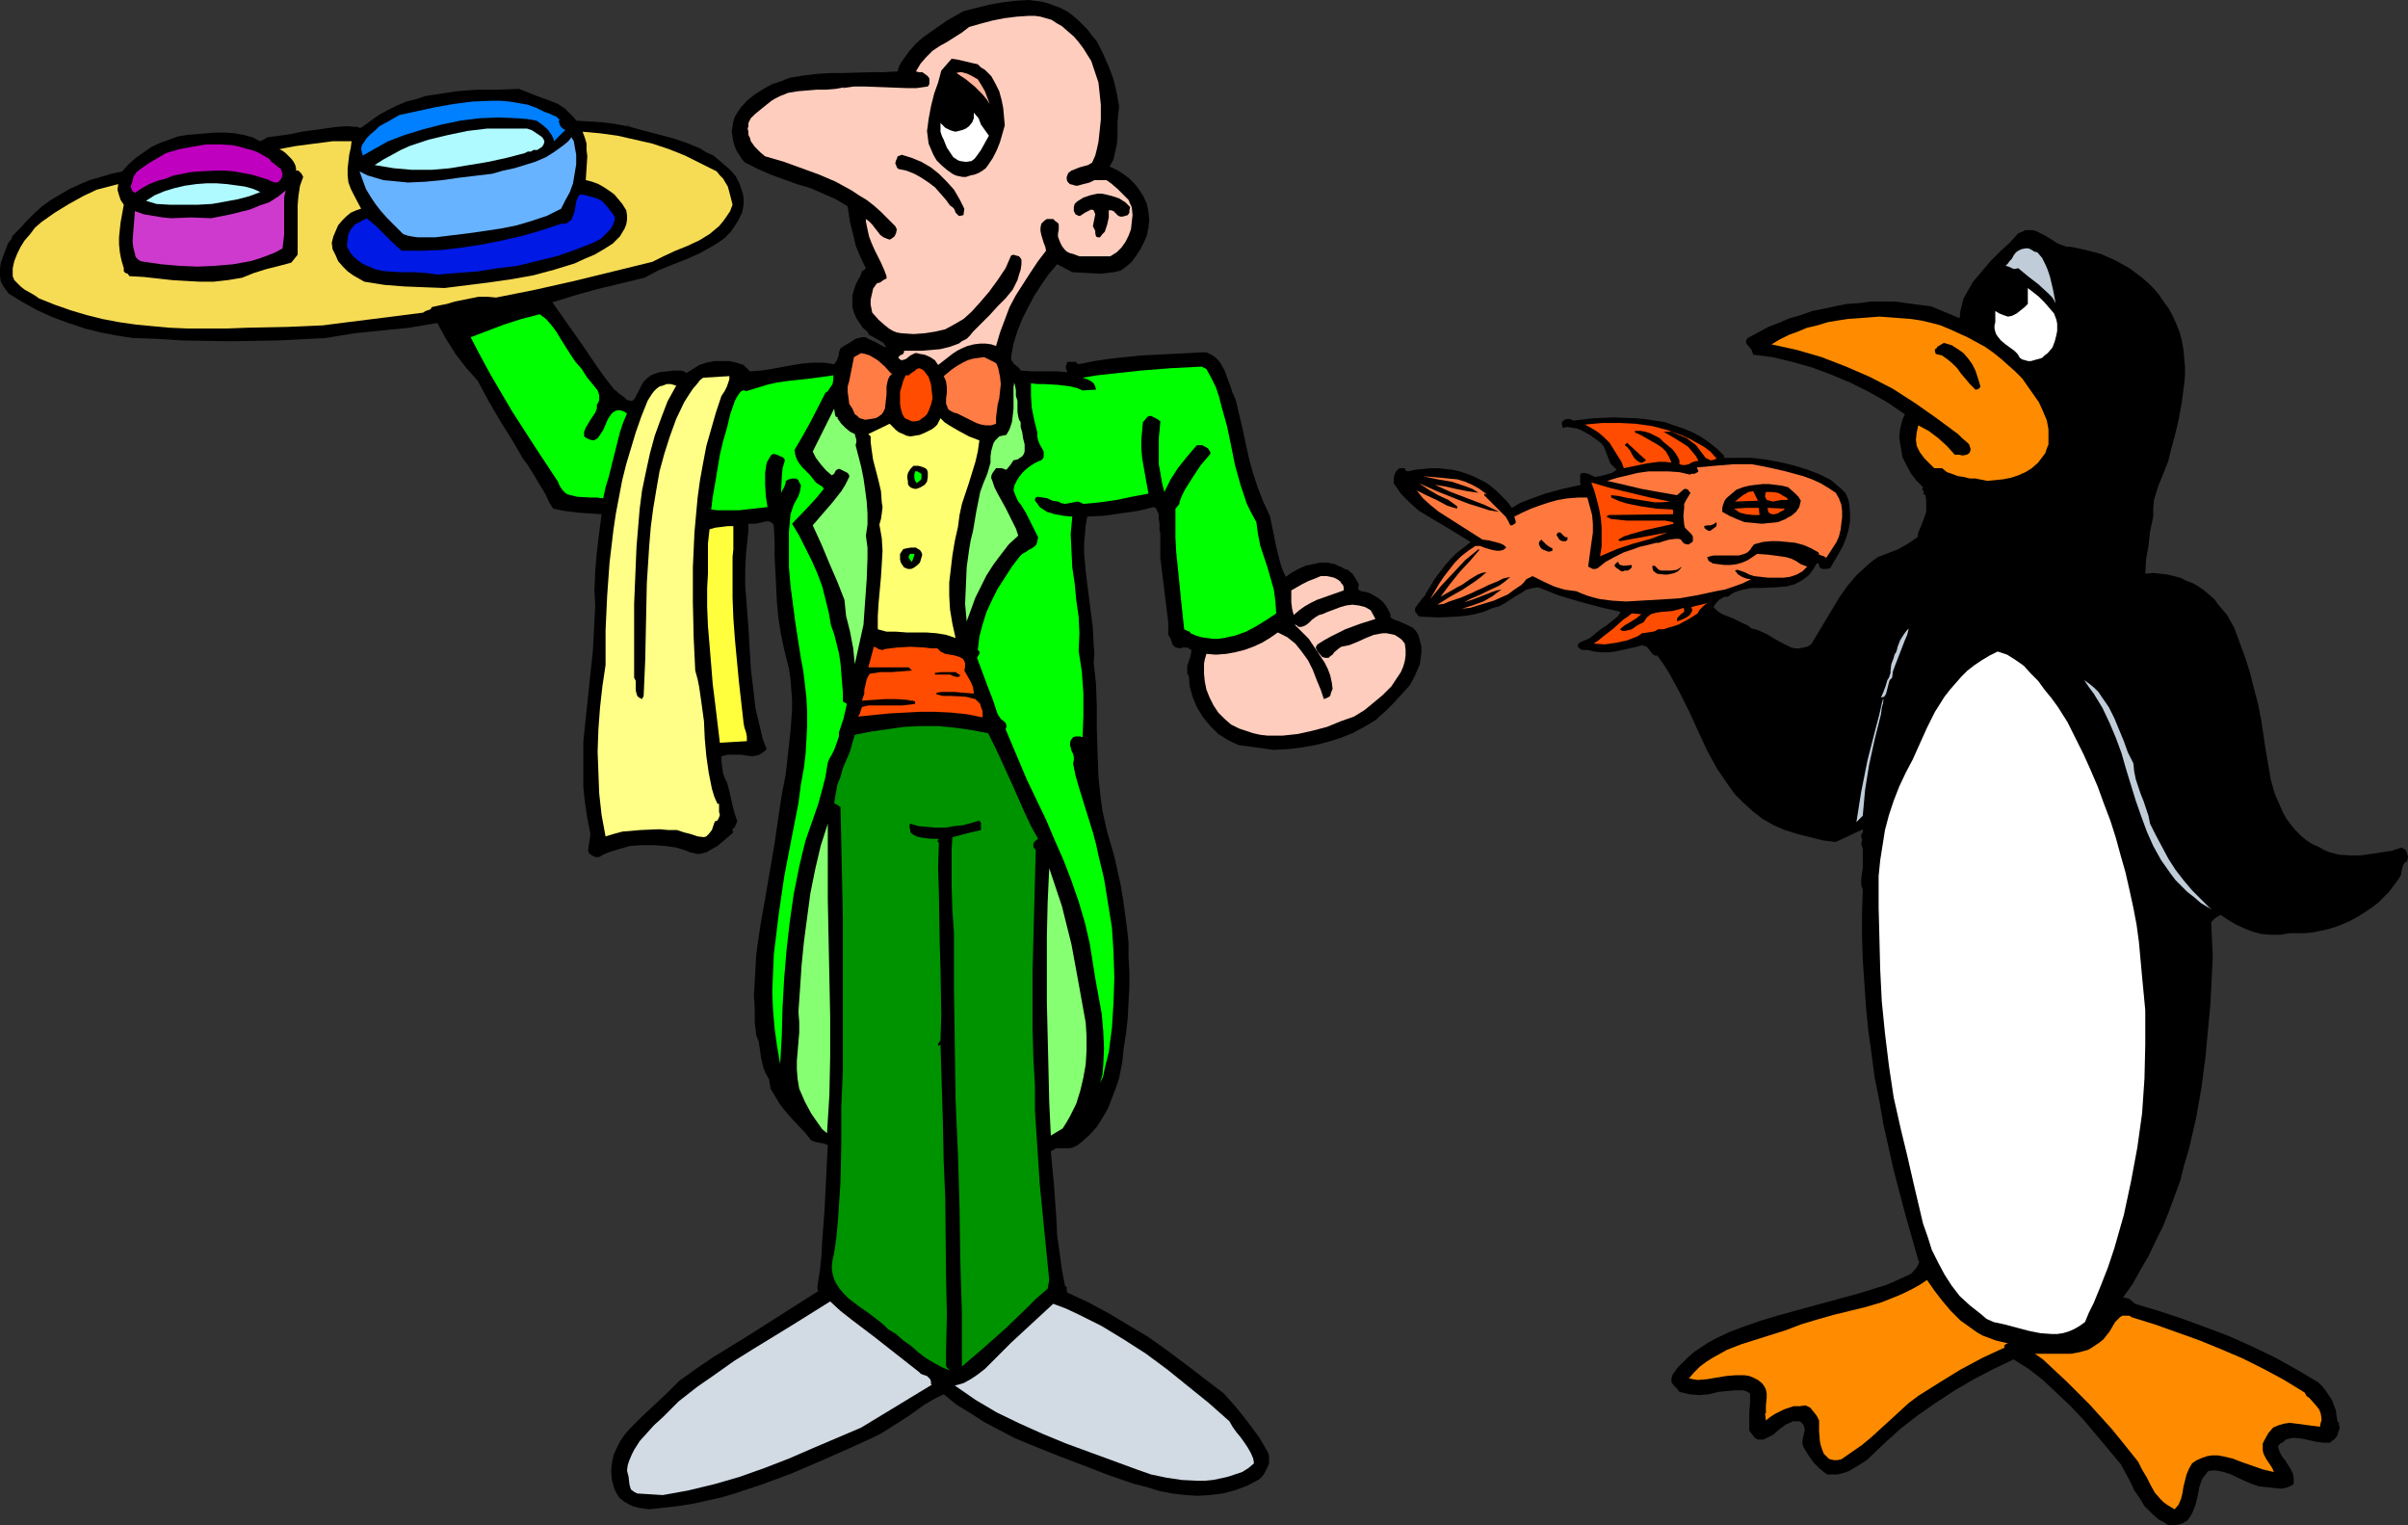
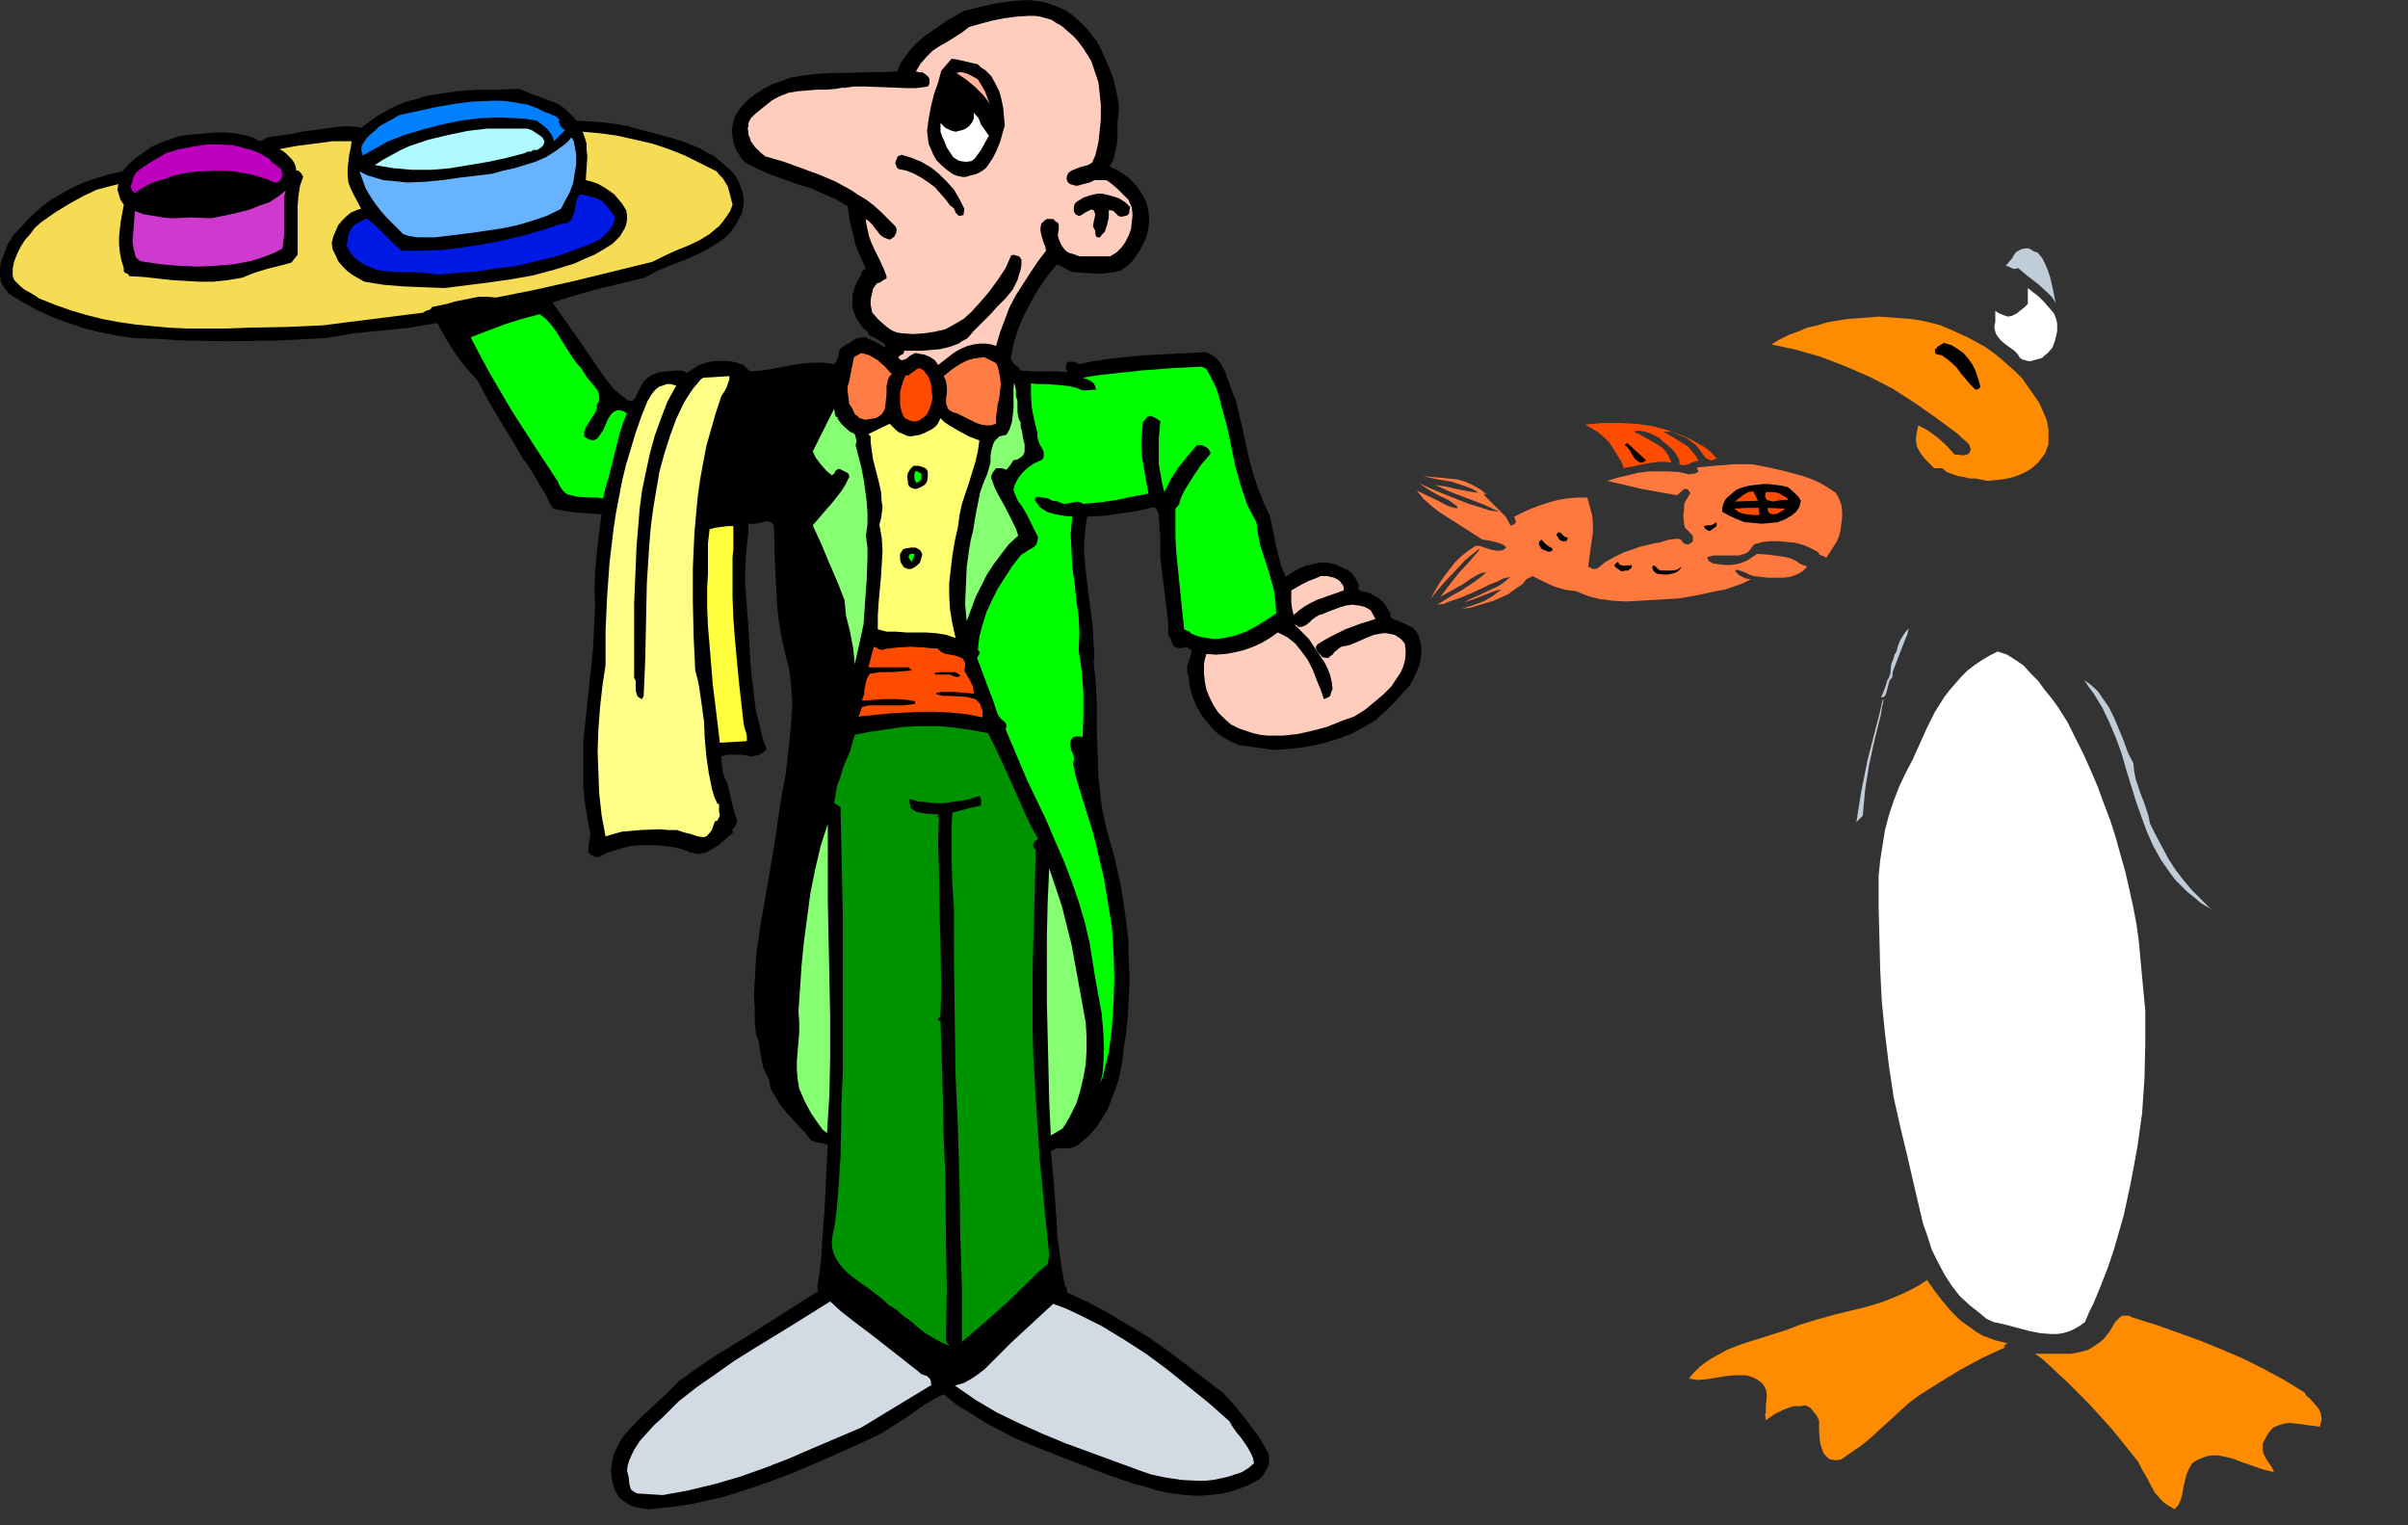
<svg xmlns="http://www.w3.org/2000/svg" xmlns:ns1="http://sodipodi.sourceforge.net/DTD/sodipodi-0.dtd" xmlns:ns2="http://www.inkscape.org/namespaces/inkscape" version="1.0" width="129.724mm" height="82.152mm" id="svg65" ns1:docname="Man &amp; Penguin.wmf">
  <rect width="100%" height="100%" fill="#333333" stroke="none" />
  <ns1:namedview id="namedview65" pagecolor="#ffffff" bordercolor="#000000" borderopacity="0.25" ns2:showpageshadow="2" ns2:pageopacity="0.0" ns2:pagecheckerboard="0" ns2:deskcolor="#d1d1d1" ns2:document-units="mm" />
  <defs id="defs1">
    <pattern id="WMFhbasepattern" patternUnits="userSpaceOnUse" width="6" height="6" x="0" y="0" />
  </defs>
  <path style="fill:#000000;fill-opacity:1;fill-rule:evenodd;stroke:none" d="m 2.586,47.98 1.454,-1.454 1.293,-1.454 1.616,-1.615 1.616,-1.454 1.778,-1.292 1.939,-1.131 1.939,-1.131 2.101,-0.969 1.939,-0.808 2.262,-0.646 2.101,-0.646 2.262,-0.485 1.293,-1.454 1.454,-1.292 1.616,-1.131 1.616,-1.131 1.778,-0.808 1.778,-0.646 1.778,-0.646 1.939,-0.323 1.939,-0.162 1.939,-0.162 1.939,-0.162 h 1.939 l 1.939,0.162 1.778,0.323 1.778,0.485 1.616,0.808 1.454,-0.808 2.424,-0.323 2.262,-0.323 2.262,-0.485 4.686,-0.646 2.262,-0.323 2.262,-0.162 2.262,0.162 0.162,0.162 h 0.162 0.162 0.162 l 1.778,-1.292 1.778,-1.292 1.778,-0.969 1.939,-0.969 1.939,-0.808 1.939,-0.485 1.939,-0.646 2.101,-0.323 4.202,-0.646 4.202,-0.323 h 4.202 l 4.363,-0.162 3.232,1.292 3.07,1.131 1.616,0.646 1.454,0.969 1.131,1.131 0.646,0.646 0.485,0.646 2.586,0.162 2.586,0.162 2.586,0.323 2.586,0.485 0.646,-0.485 -0.485,0.485 2.909,0.808 6.141,1.615 2.909,0.969 2.747,1.131 1.293,0.808 1.454,0.646 1.131,0.969 1.131,0.969 1.131,0.969 1.131,1.292 0.808,1.615 0.323,0.969 0.323,0.969 0.162,1.131 v 0.969 l -0.162,0.969 -0.162,0.808 -0.808,1.615 -0.808,1.292 -0.808,1.131 -1.131,1.131 -1.131,0.808 -1.293,0.808 -2.586,1.454 -2.909,1.292 -2.909,1.131 -2.747,1.131 -2.747,1.454 -9.373,2.262 -4.686,1.292 -4.686,1.454 3.07,4.362 3.07,4.362 3.07,4.523 1.616,2.262 1.778,2.262 0.485,0.323 0.485,0.485 1.131,0.808 0.485,0.485 0.646,0.162 h 0.485 l 0.485,-0.485 0.808,-1.615 0.485,-0.969 0.485,-0.808 0.646,-0.646 0.808,-0.646 0.808,-0.323 0.97,-0.323 1.454,-0.162 1.454,-0.162 h 0.646 0.808 l 0.646,0.162 0.485,0.323 1.293,-0.808 1.293,-0.808 1.454,-0.485 1.616,-0.323 h 1.616 1.454 l 1.454,0.323 1.454,0.485 1.293,1.292 2.262,-0.162 2.101,-0.323 4.363,-0.808 2.101,-0.323 2.101,-0.162 h 2.101 l 2.101,0.323 0.485,-0.646 0.323,-0.808 0.162,-0.485 v -0.485 l 0.323,-0.808 0.97,-0.646 1.131,-0.646 0.97,-0.646 1.293,-0.323 h 0.808 l 0.485,0.323 1.454,0.646 1.131,0.646 0.646,0.323 0.485,0.162 -0.323,-0.485 -0.323,-0.485 -1.131,-0.646 -1.131,-0.646 -0.646,-0.323 -0.323,-0.646 -0.97,-0.808 -0.646,-0.969 -0.646,-0.969 -0.485,-1.131 -0.323,-1.131 v -1.131 -1.292 l 0.323,-1.131 0.323,-0.969 0.485,-0.969 0.485,-0.808 0.323,-0.969 0.485,-0.323 0.323,-0.323 -0.808,-1.615 -0.646,-1.454 -0.646,-1.615 -0.323,-1.454 -0.808,-3.231 -0.485,-3.231 -2.424,-1.454 -2.586,-1.131 -2.586,-1.131 -2.747,-0.808 -5.333,-1.939 -2.586,-1.131 -2.586,-1.292 -0.646,-0.646 -0.485,-0.808 -0.646,-0.969 -0.323,-0.808 -0.323,-0.969 -0.162,-1.131 -0.162,-0.969 0.162,-1.131 0.162,-0.969 0.323,-0.969 0.485,-0.808 0.646,-0.969 1.293,-1.454 1.616,-1.292 1.778,-1.131 1.778,-0.969 1.939,-0.646 1.616,-0.646 2.909,-0.485 2.747,-0.323 2.747,-0.162 h 2.586 l 5.333,-0.162 h 2.747 l 2.909,-0.162 0.162,-0.646 0.323,-0.808 0.323,-0.485 0.323,-0.485 1.293,-1.777 1.293,-1.454 1.454,-1.292 1.616,-1.131 3.232,-2.262 3.394,-1.939 2.586,-0.646 2.586,-0.646 2.747,-0.485 2.586,-0.323 L 209.433,0 l 1.293,0.162 1.293,0.162 1.293,0.323 1.293,0.485 1.293,0.485 1.293,0.646 1.131,0.808 1.131,0.969 1.131,1.131 0.97,0.969 0.808,1.131 0.97,1.131 1.293,2.585 1.131,2.585 0.97,2.585 0.646,2.746 0.485,2.746 -0.162,1.615 -0.162,1.615 v 1.615 1.454 l -0.162,1.615 -0.323,1.454 -0.323,1.454 -0.808,1.454 1.454,0.646 1.293,0.808 1.293,0.969 1.131,1.131 0.97,1.292 0.808,1.292 0.646,1.454 0.323,1.615 0.162,1.615 -0.162,1.615 -0.323,1.615 -0.646,1.454 -0.646,1.292 -0.97,1.454 -0.808,1.131 -1.131,0.969 -1.131,0.808 -1.293,0.323 -1.454,0.162 -1.293,0.162 -2.909,-0.162 -2.909,-0.162 -3.07,-1.615 -1.778,2.1 -1.454,2.1 -1.454,2.262 -1.293,2.423 -1.131,2.262 -0.97,2.423 -0.808,2.585 -0.485,2.585 v 0.485 l 0.162,0.485 0.485,0.646 0.646,0.485 0.323,0.323 0.323,0.485 2.424,0.162 h 4.848 l 2.262,0.162 -0.162,-0.323 -0.162,-0.485 v -0.485 l 0.162,-0.323 v -0.323 l 0.323,-0.162 h 0.646 0.646 0.323 v 0.162 l 0.485,0.323 3.232,-0.646 3.232,-0.485 3.07,-0.323 3.232,-0.323 3.07,-0.162 3.232,-0.162 6.141,-0.323 h 0.808 l 0.646,0.323 0.646,0.323 0.646,0.485 0.485,0.485 0.485,0.646 0.808,1.454 1.131,3.069 0.485,1.454 0.646,1.454 1.454,6.139 0.646,3.069 0.646,2.908 0.808,2.908 0.97,2.908 1.131,2.908 1.293,2.746 0.646,3.069 0.646,3.231 0.808,3.231 0.485,1.454 0.646,1.454 1.131,-0.808 1.454,-0.808 1.454,-0.646 1.454,-0.323 1.454,-0.323 h 1.454 l 1.616,0.323 0.646,0.323 0.808,0.323 0.485,0.323 0.646,0.162 0.97,0.808 0.646,0.969 0.646,1.131 v 0.485 l -0.162,0.323 0.162,0.323 0.162,0.162 0.323,0.162 0.97,0.162 0.97,0.323 0.808,0.485 0.808,0.485 0.808,0.646 0.646,0.808 0.485,0.808 0.485,0.969 v 0.646 l 0.808,0.485 0.97,0.323 1.778,0.808 0.97,0.485 0.646,0.646 0.485,0.808 0.162,0.485 0.162,0.646 0.323,1.292 v 1.131 l -0.162,1.292 -0.162,1.131 -0.485,1.131 -0.485,1.131 -0.485,0.969 -0.646,1.131 -1.616,1.777 -1.778,1.939 -1.616,1.615 -0.97,0.808 -0.808,0.808 -2.424,1.454 -2.424,1.292 -2.424,0.969 -2.586,0.808 -2.586,0.646 -2.747,0.485 -2.747,0.323 -2.909,0.162 -7.11,-0.969 -1.131,-0.485 -0.97,-0.485 -2.101,-1.292 -1.616,-1.615 -1.454,-1.777 -1.293,-2.1 -0.808,-1.939 -0.646,-2.262 -0.162,-2.1 -0.323,-0.485 v -0.485 -1.131 l 0.323,-0.969 0.323,-0.969 0.162,-0.808 v -0.485 l -0.323,-0.162 -0.162,-0.162 -0.485,-0.162 h -0.646 l -0.808,0.162 -0.646,-0.162 -0.323,-0.162 -0.323,-0.323 -0.162,-0.323 -0.323,-0.969 -0.485,-0.808 v -2.585 l -0.323,-2.585 -0.646,-5.331 -0.646,-5.17 v -2.585 -2.585 l -0.162,-0.323 v -1.454 l -0.162,-0.969 v -0.969 l -0.323,-0.646 -0.162,-0.485 -0.485,-0.323 -3.394,0.808 -3.394,0.485 -3.394,0.485 -3.394,0.162 -0.323,1.777 -0.162,1.939 -0.162,1.777 v 1.939 l 0.323,3.716 0.485,3.877 0.485,3.877 0.485,3.716 0.162,3.554 0.162,1.777 -0.162,1.777 0.485,4.362 0.162,4.685 v 4.523 l 0.162,4.846 0.162,4.685 0.485,4.685 0.323,2.262 0.485,2.262 0.485,2.1 0.646,2.262 0.808,2.746 0.646,2.908 0.646,2.908 0.485,2.908 0.808,5.816 0.323,3.069 v 2.908 l 0.162,3.069 v 3.069 l -0.162,3.069 -0.162,3.069 -0.323,3.069 -0.485,3.069 -0.323,3.069 -0.646,3.231 -0.646,1.939 -0.808,2.1 -0.808,2.1 -1.131,1.939 -1.131,1.777 -1.454,1.615 -1.616,1.454 -0.808,0.646 -0.97,0.485 -0.646,0.162 h -0.646 -0.485 -0.646 -0.97 l -0.646,0.323 -0.485,0.323 0.323,3.393 0.323,3.393 0.485,6.785 0.162,3.554 0.485,3.393 0.485,3.554 0.646,3.393 h 0.162 l 0.162,0.162 v 0.323 0.323 l 0.162,0.485 4.202,1.939 4.202,2.262 4.04,2.423 4.04,2.423 3.878,2.746 3.878,2.908 7.595,5.816 2.586,2.908 2.424,3.069 2.262,3.069 1.778,3.069 0.162,0.646 v 0.808 0.646 l -0.323,0.808 -0.323,0.646 -0.323,0.646 -0.485,0.646 -0.485,0.485 -2.424,1.292 -2.586,0.969 -2.424,0.646 -2.586,0.323 -2.586,0.162 -2.586,-0.162 -2.586,-0.323 -2.586,-0.485 -2.586,-0.808 -2.586,-0.646 -5.171,-1.777 -5.01,-1.939 -4.686,-1.777 -6.464,-2.585 -3.07,-1.292 -3.07,-1.615 -3.07,-1.615 -2.747,-1.777 -2.909,-1.777 -2.586,-2.1 -1.939,0.969 -1.939,1.131 -3.394,2.423 -3.555,2.262 -1.778,1.131 -1.939,0.969 -5.333,2.423 -5.494,2.423 -5.656,2.423 -5.656,2.1 -5.818,1.939 -2.747,0.808 -2.909,0.646 -2.909,0.646 -3.07,0.485 -2.909,0.323 -2.909,0.323 -2.262,-0.323 -1.131,-0.323 -0.97,-0.485 -0.808,-0.485 -0.97,-0.808 -0.485,-0.808 -0.485,-0.969 -0.485,-1.777 -0.162,-1.777 0.162,-1.615 0.323,-1.615 0.646,-1.454 0.646,-1.292 0.97,-1.454 1.131,-1.292 2.424,-2.423 2.586,-2.423 2.586,-2.423 2.424,-2.423 3.394,-2.423 3.555,-2.423 7.11,-4.362 7.11,-4.523 7.11,-4.523 -0.162,-0.485 v -0.485 l 0.162,-0.969 0.162,-1.131 0.162,-0.969 0.323,-3.069 0.162,-3.069 0.485,-6.462 0.323,-6.623 0.323,-6.462 -0.808,-0.323 -0.97,-0.162 -0.808,-0.162 -0.808,-0.323 -1.131,-1.454 -2.586,-2.746 -1.293,-1.454 -1.293,-1.615 -0.97,-1.615 -0.97,-1.615 -0.162,-0.969 -0.162,-0.969 -0.646,-1.131 -0.485,-1.131 -0.485,-2.1 -0.323,-2.262 -0.162,-1.131 -0.485,-1.131 -0.323,-2.746 v -2.746 l -0.162,-2.746 0.162,-2.746 0.323,-5.654 0.808,-5.654 0.97,-5.493 0.97,-5.654 0.97,-5.654 0.808,-5.654 0.646,-4.2 0.808,-4.2 0.485,-4.362 0.485,-4.362 0.323,-4.362 v -2.262 l -0.162,-2.1 -0.162,-2.1 -0.323,-2.1 -0.485,-1.939 -0.485,-1.939 -0.646,-3.069 -0.485,-3.069 -0.323,-3.231 -0.162,-3.231 -0.162,-3.231 -0.162,-3.231 v -3.069 l -0.162,-3.069 -0.323,-0.485 -0.646,-0.323 h -0.646 l -0.646,0.162 -1.454,0.323 h -0.808 -0.646 v 1.454 l -0.162,1.615 -0.323,3.069 -0.162,3.231 v 1.615 1.454 l 0.323,4.362 0.323,4.2 0.485,8.4 0.485,4.039 0.485,4.2 0.97,4.039 0.485,2.1 0.808,2.1 -0.485,0.485 -0.485,0.323 -0.485,0.323 -0.485,0.162 -1.131,0.162 -1.131,-0.162 -1.131,-0.162 h -1.293 -1.293 l -1.293,0.323 v 0.969 l 0.162,1.292 0.162,1.131 0.323,0.969 0.485,0.969 0.323,1.131 0.97,4.2 0.323,1.131 0.323,0.969 0.162,0.485 -0.162,0.323 -0.323,0.808 -0.485,0.485 v 0.323 l 0.162,0.323 -1.131,0.969 -2.101,1.777 -1.131,0.646 -1.131,0.646 -1.293,0.323 h -0.646 l -0.646,-0.162 -0.808,-0.162 -0.646,-0.323 -2.101,-0.646 -2.262,-0.323 -2.262,-0.162 h -2.424 l -2.424,0.162 -2.262,0.646 -2.101,0.646 -1.131,0.485 -0.808,0.485 h -0.808 l -0.646,-0.323 -0.646,-0.485 -0.162,-0.646 0.485,-3.231 -0.646,-3.231 -0.485,-3.231 -0.323,-3.069 v -3.231 -3.069 -3.069 l 0.646,-6.139 0.646,-6.139 0.646,-5.977 0.323,-6.139 0.162,-3.231 -0.162,-3.069 0.162,-3.877 0.323,-3.877 0.485,-4.039 0.485,-3.716 -2.424,-0.162 -2.424,-0.162 -2.586,-0.323 -2.424,-0.485 -0.808,-1.292 -0.646,-1.454 -2.909,-4.846 -0.808,-1.292 -0.97,-1.292 -2.262,-3.877 -2.424,-3.877 -2.262,-3.877 -1.131,-2.1 -1.131,-2.1 -1.131,-1.292 -1.293,-1.454 -2.101,-2.746 -1.939,-3.069 -1.778,-3.231 -2.909,0.485 -2.909,0.485 -11.15,1.131 -2.909,0.485 -2.909,0.485 -9.696,0.485 -9.858,0.162 L 36.845,69.304 31.997,68.981 27.149,68.819 23.917,68.335 20.523,67.689 17.291,66.881 13.898,65.75 10.827,64.619 7.595,63.165 4.686,61.55 1.778,59.773 1.293,59.127 0.808,58.48 0.162,57.35 0,56.057 V 54.765 L 0.162,53.472 0.646,52.18 1.616,49.595 1.939,49.111 2.262,48.787 2.424,48.303 Z" id="path1" />
  <path style="fill:#f6db55;fill-opacity:1;fill-rule:evenodd;stroke:none" d="m 19.715,38.61 4.363,-1.131 -0.162,1.131 0.323,1.131 0.323,0.969 0.646,0.969 -0.323,1.777 -0.323,1.777 -0.162,1.454 -0.162,1.615 v 1.454 l 0.162,1.615 0.323,1.615 0.485,1.615 v 0.323 0.323 l 0.323,0.323 0.485,0.162 0.323,0.485 2.909,0.162 2.909,0.323 2.909,0.323 2.747,0.162 2.909,0.162 h 2.747 l 2.909,-0.323 2.909,-0.485 2.424,-0.969 2.586,-0.808 1.293,-0.323 1.293,-0.323 2.424,-0.646 1.293,-1.615 v -4.039 -4.039 -1.939 l 0.162,-1.939 0.323,-2.1 0.646,-1.777 -0.162,-0.323 -0.162,-0.323 -0.323,-0.323 -0.323,-0.323 h -0.323 -0.162 v 0.162 -0.646 l -0.162,-0.646 -0.323,-0.646 -0.485,-0.646 -1.131,-1.131 -0.646,-0.485 -0.646,-0.323 1.616,-0.323 1.778,-0.323 3.717,-0.485 3.717,-0.485 h 1.939 1.939 l -0.162,1.292 -0.323,1.454 -0.323,2.746 v 1.454 l 0.162,1.454 0.485,1.292 0.646,1.292 1.454,2.746 -0.97,0.323 -1.131,0.485 -0.97,0.808 -0.808,0.808 -0.808,0.969 -0.485,1.131 -0.485,1.131 -0.323,1.292 0.162,1.292 0.646,1.292 0.485,1.131 0.97,1.131 0.97,0.969 1.131,0.808 1.131,0.646 1.131,0.646 4.04,0.646 4.04,0.323 4.04,0.162 4.202,0.162 9.05,-1.131 4.525,-0.646 4.525,-0.808 4.202,-1.131 2.101,-0.646 2.101,-0.646 2.101,-0.969 1.939,-0.808 1.939,-1.131 1.778,-1.131 0.808,-0.808 0.646,-0.646 0.485,-0.808 0.485,-0.808 0.323,-0.808 0.162,-0.969 v -0.969 l -0.162,-0.969 -0.808,-1.292 -0.808,-0.969 -0.808,-0.969 -1.131,-0.808 -0.97,-0.646 -1.131,-0.646 -1.293,-0.485 -1.293,-0.323 0.162,-2.423 0.162,-2.423 -0.162,-1.292 v -1.292 l -0.323,-1.131 -0.485,-1.292 3.555,0.323 3.555,0.485 3.555,0.808 3.555,0.808 3.394,1.131 3.232,1.292 3.232,1.615 3.232,1.615 0.646,0.808 0.646,0.646 0.97,1.615 0.485,1.777 0.485,1.939 -0.485,1.292 -0.646,0.969 -0.808,1.131 -0.808,0.969 -0.97,0.808 -0.97,0.808 -2.101,1.292 -2.424,1.131 -2.424,0.969 -2.424,1.131 -2.262,1.131 -7.918,1.939 -7.918,1.939 -7.918,1.777 -8.08,1.615 -1.778,-0.162 H 97.445 l -1.616,0.323 -1.616,0.323 -1.616,0.323 -1.616,0.485 -1.616,0.323 -1.454,0.323 -0.162,0.323 -0.162,0.162 -0.485,0.162 -0.485,0.162 -0.485,0.323 -10.181,1.292 -5.171,0.646 -5.01,0.646 -3.555,0.162 -3.878,0.162 -8.08,0.162 -4.202,0.162 H 38.299 L 34.582,66.719 31.027,66.396 27.634,66.073 24.24,65.588 20.846,64.942 17.614,64.135 14.382,63.165 11.15,62.034 7.918,60.742 7.272,60.257 6.464,59.773 5.01,58.965 4.202,58.319 3.555,57.673 2.909,57.026 2.586,56.219 V 54.603 L 2.909,53.149 3.555,51.534 4.202,50.241 5.01,48.949 6.141,47.657 7.11,46.364 8.403,45.233 l 2.747,-1.939 2.909,-1.777 2.909,-1.615 z" id="path2" />
  <path style="fill:#bf00bf;fill-opacity:1;fill-rule:evenodd;stroke:none" d="m 33.774,31.179 2.747,-0.808 2.586,-0.485 2.909,-0.485 h 2.747 l 2.586,0.162 1.454,0.323 1.131,0.323 1.293,0.323 1.293,0.485 1.131,0.646 1.131,0.646 0.485,0.646 0.485,0.323 0.97,0.808 0.485,0.323 0.162,0.485 0.162,0.485 -0.162,0.808 -0.323,0.485 -0.323,0.323 -0.323,0.162 h -0.323 L 55.429,36.994 54.459,36.51 52.843,36.025 51.227,35.541 49.45,35.217 47.672,34.894 45.894,34.733 H 44.117 l -3.555,0.162 -1.778,0.162 -1.616,0.323 -1.778,0.323 -1.616,0.646 -1.778,0.485 -1.616,0.646 -1.454,0.808 -1.454,0.969 -0.485,-0.323 -0.162,-0.323 -0.162,-0.485 v -0.323 l 0.162,-0.485 0.162,-0.485 0.162,-0.808 0.646,-0.969 0.808,-0.646 1.616,-1.131 z" id="path3" />
  <path style="fill:#cd3acd;fill-opacity:1;fill-rule:evenodd;stroke:none" d="m 27.472,42.972 1.778,0.646 1.939,0.323 1.939,0.323 1.778,0.162 4.04,-0.162 4.04,0.162 4.04,-0.808 3.878,-0.969 1.939,-0.808 1.939,-0.646 1.778,-1.131 1.616,-1.292 -0.323,1.454 v 1.454 6.139 l -0.162,1.292 -0.162,1.454 -1.454,0.808 -1.616,0.646 -1.778,0.646 -1.616,0.485 -1.778,0.323 -1.778,0.323 -3.717,0.323 -3.555,0.162 -3.717,-0.162 -3.717,-0.323 -3.394,-0.485 -0.808,-0.162 -0.485,-0.323 -0.485,-0.485 -0.162,-0.646 -0.323,-1.292 -0.162,-1.292 z" id="path4" />
-   <path style="fill:#affaff;fill-opacity:1;fill-rule:evenodd;stroke:none" d="m 46.218,37.479 3.555,0.485 1.778,0.485 1.454,0.646 -2.101,0.808 -2.424,0.646 -2.586,0.485 -2.747,0.485 -2.909,0.162 h -2.747 -2.909 l -2.747,-0.162 -2.101,-0.646 1.778,-1.131 1.939,-0.808 2.101,-0.646 2.101,-0.485 2.262,-0.323 2.101,-0.162 h 2.101 z" id="path5" />
  <path style="fill:#0019e5;fill-opacity:1;fill-rule:evenodd;stroke:none" d="m 72.235,45.718 2.424,-1.292 1.939,1.615 1.778,1.777 1.616,1.615 1.778,1.615 h 4.04 l 4.202,-0.162 4.04,-0.485 4.202,-0.646 4.04,-0.808 4.202,-0.969 3.878,-1.131 3.878,-1.292 h 0.646 l 0.646,-0.162 0.323,-0.323 0.485,-0.323 0.323,-0.808 0.323,-0.969 0.162,-0.969 0.162,-0.969 0.323,-0.808 0.162,-0.323 0.323,-0.323 1.131,0.162 1.131,0.323 1.131,0.323 0.97,0.485 0.808,0.808 0.646,0.808 0.646,0.808 0.646,0.969 -0.162,0.808 -0.323,0.808 -0.485,0.808 -0.646,0.646 -0.646,0.646 -0.646,0.646 -1.616,0.808 -3.717,1.454 -3.717,1.292 -4.04,0.969 -3.878,0.969 -4.04,0.485 -4.04,0.646 -4.202,0.323 -4.04,0.323 -1.131,-0.162 -1.131,-0.162 -2.586,-0.162 h -2.747 l -2.586,-0.162 -1.293,-0.162 -1.293,-0.323 -1.131,-0.485 -1.131,-0.485 -0.97,-0.646 -0.97,-0.808 -0.808,-0.969 -0.646,-1.292 0.162,-1.292 0.162,-1.131 0.485,-0.969 z" id="path6" />
  <path style="fill:#68b3ff;fill-opacity:1;fill-rule:evenodd;stroke:none" d="m 73.205,34.894 1.616,0.808 1.616,0.485 1.616,0.485 1.778,0.162 1.616,0.162 1.616,0.162 3.555,-0.162 3.394,-0.323 3.394,-0.485 6.787,-0.808 2.262,-0.646 2.262,-0.485 2.101,-0.646 2.101,-0.646 2.262,-0.969 1.778,-1.131 1.778,-1.292 0.97,-0.808 0.646,-0.808 0.485,0.808 0.162,0.969 0.323,1.777 v 1.939 l -0.323,1.939 -0.323,1.939 -0.646,1.777 -0.97,1.777 -0.808,1.615 -2.909,1.454 -2.909,0.969 -3.232,0.969 -3.232,0.646 -3.232,0.485 -3.394,0.485 -6.626,0.808 h -0.808 -2.909 l -1.131,-0.162 -0.808,-0.162 -0.97,-0.323 -0.646,-0.646 -2.586,-2.585 -1.293,-1.454 -1.131,-1.454 -0.97,-1.454 -0.97,-1.615 -0.646,-1.777 z" id="path7" />
  <path style="fill:#007fff;fill-opacity:1;fill-rule:evenodd;stroke:none" d="m 81.285,23.424 3.717,-0.808 3.717,-0.808 3.717,-0.646 3.717,-0.485 3.878,-0.162 h 1.939 l 1.778,0.162 1.939,0.323 1.778,0.323 1.778,0.646 1.616,0.808 0.97,0.323 0.646,0.323 0.808,0.323 0.646,0.646 -0.162,0.323 0.162,0.485 0.162,0.485 0.162,0.162 0.323,0.323 0.323,0.162 0.162,0.162 -0.162,0.162 -0.162,0.162 -1.939,1.939 -0.162,-0.646 -0.323,-0.646 -0.808,-1.131 -1.131,-0.969 -1.131,-0.808 -1.939,-0.323 -1.939,-0.162 -3.878,-0.162 -3.878,0.162 -3.878,0.485 -3.878,0.808 -3.717,0.969 -3.717,1.131 -3.394,1.292 -5.171,2.908 -0.323,-1.292 0.162,-0.808 0.323,-0.485 0.646,-0.969 0.808,-0.808 0.97,-0.808 0.808,-0.808 2.101,-1.131 z" id="path8" />
  <path style="fill:#affaff;fill-opacity:1;fill-rule:evenodd;stroke:none" d="m 107.302,26.171 0.97,0.323 0.97,0.646 0.97,0.646 0.323,0.323 0.323,0.646 -0.162,0.646 -0.323,0.485 -0.485,0.323 -0.485,0.323 h -0.808 l -0.485,0.323 h -0.646 l -0.646,0.323 -3.717,0.969 -3.717,0.808 -3.878,0.646 -3.878,0.646 -3.717,0.323 h -4.04 l -3.717,-0.323 -1.939,-0.323 -1.939,-0.323 1.778,-1.131 1.778,-0.969 1.778,-0.969 1.778,-0.808 1.939,-0.646 1.939,-0.646 4.04,-0.969 3.878,-0.808 4.04,-0.485 h 4.04 z" id="path9" />
  <path style="fill:#00ff00;fill-opacity:1;fill-rule:evenodd;stroke:none" d="m 109.888,63.973 1.293,0.969 1.131,1.292 0.97,1.292 0.97,1.615 1.939,3.069 0.97,1.454 1.293,1.454 0.485,0.808 0.646,0.969 1.454,1.777 0.646,0.808 0.323,0.969 v 0.969 l -0.162,0.485 -0.323,0.485 v 0.808 l -0.323,0.808 -0.97,1.454 -0.97,1.615 -0.323,0.808 v 0.969 l 0.485,0.323 0.646,0.323 0.808,0.162 0.323,-0.162 0.323,-0.162 0.323,-0.323 0.323,-0.485 0.646,-0.969 0.97,-2.262 0.646,-0.969 0.323,-0.323 0.485,-0.323 0.485,-0.162 h 0.485 l 0.646,0.162 0.808,0.485 -0.808,1.939 -0.646,1.939 -1.131,4.523 -1.131,4.523 -0.646,2.1 -0.485,2.262 -1.293,-0.162 h -1.293 l -2.747,-0.162 -1.293,-0.323 -0.646,-0.162 -0.485,-0.323 -0.485,-0.485 -0.323,-0.485 -0.323,-0.485 -0.323,-0.808 -4.686,-7.108 -4.686,-7.27 -4.363,-7.431 -2.101,-3.877 -1.939,-3.716 6.787,-2.585 3.555,-1.131 z" id="path10" />
  <path style="fill:#ffff87;fill-opacity:1;fill-rule:evenodd;stroke:none" d="m 123.301,135.377 v -7.108 l 0.323,-6.947 0.485,-6.785 0.808,-6.785 0.485,-3.231 0.646,-3.393 0.646,-3.393 0.808,-3.231 0.97,-3.231 0.97,-3.231 1.131,-3.231 1.293,-3.231 0.808,-1.292 0.485,-0.646 0.485,-0.485 0.646,-0.485 0.646,-0.162 0.808,-0.323 h 0.808 l 1.131,0.323 -1.778,3.231 -1.293,3.393 -1.293,3.554 -0.97,3.554 -0.808,3.716 -0.808,3.877 -0.485,3.716 -0.323,3.877 -0.323,3.877 -0.162,3.877 -0.323,7.754 v 7.593 7.431 l 0.323,0.646 v 0.646 1.292 l 0.162,0.646 0.162,0.485 0.323,0.323 0.646,0.323 0.323,-0.646 0.323,-7.431 0.162,-7.754 0.162,-7.754 0.485,-7.593 0.323,-3.877 0.485,-3.716 0.646,-3.877 0.646,-3.716 0.97,-3.554 1.131,-3.554 1.293,-3.554 1.616,-3.393 0.808,-1.292 0.97,-1.454 0.97,-1.131 0.485,-0.646 0.646,-0.485 5.333,-0.323 v 0.646 l -0.162,0.485 -0.323,0.969 -0.485,0.969 -0.646,0.969 -1.131,3.393 -0.97,3.393 -0.97,3.393 -0.646,3.393 -0.646,3.554 -0.485,3.554 -0.323,3.554 -0.323,3.554 -0.323,7.108 v 7.108 l 0.162,7.108 0.323,6.785 0.485,1.777 0.323,1.615 0.485,3.393 0.485,3.554 0.162,3.554 0.323,3.554 0.485,3.393 0.323,1.615 0.323,1.615 0.485,1.615 0.646,1.454 h 0.323 v 0.485 0.485 0.646 l 0.162,0.646 -0.162,0.485 -0.162,0.323 -0.162,0.323 -0.485,0.162 -0.162,0.323 -0.162,0.485 -0.323,0.969 -0.646,0.808 -0.485,0.485 -0.485,0.162 -1.293,-0.162 -1.454,-0.485 -1.293,-0.323 -1.454,-0.485 h -1.778 l -1.778,-0.162 -3.878,0.162 -1.778,0.162 -1.939,0.162 -1.778,0.485 -1.616,0.485 -0.808,-4.362 -0.485,-4.362 -0.162,-4.2 -0.162,-4.362 0.162,-4.523 0.323,-4.362 0.485,-4.362 z" id="path11" />
  <path style="fill:#d2dbe4;fill-opacity:1;fill-rule:evenodd;stroke:none" d="m 138.168,285.294 3.717,-2.908 3.717,-2.585 3.878,-2.746 3.878,-2.423 7.918,-4.846 7.757,-4.846 2.101,1.939 2.262,1.777 4.686,3.554 4.525,3.554 2.262,1.777 2.262,1.777 0.323,0.323 0.323,0.162 0.97,0.323 0.323,0.323 0.323,0.323 0.162,0.485 v 0.485 l 0.162,0.162 -14.382,8.724 -9.858,4.2 -4.848,2.1 -5.01,1.939 -5.01,1.777 -5.01,1.454 -5.333,1.292 -2.586,0.485 -2.747,0.485 -5.171,-0.323 -0.646,-0.323 -0.646,-0.485 -0.162,-0.485 -0.162,-0.646 -0.162,-1.454 -0.162,-0.646 -0.162,-0.646 0.162,-1.131 0.323,-0.969 0.485,-1.131 0.485,-0.969 1.131,-1.777 1.454,-1.615 1.454,-1.615 1.778,-1.615 z" id="path12" />
  <path style="fill:#ffff3d;fill-opacity:1;fill-rule:evenodd;stroke:none" d="m 144.47,107.752 1.131,-0.323 1.293,-0.162 1.293,-0.162 h 1.131 v 1.454 3.231 l -0.162,1.615 v 4.039 4.2 l 0.162,4.2 0.323,4.362 0.808,8.562 0.97,8.562 0.162,0.808 0.323,0.969 0.162,0.808 v 0.969 l -5.494,0.323 -0.97,-8.077 -0.485,-3.877 -0.323,-4.039 -0.323,-3.877 -0.323,-3.877 -0.162,-3.877 v -3.877 l 0.162,-2.908 v -3.069 -3.069 l 0.162,-1.454 z" id="path13" />
-   <path style="fill:#00ff00;fill-opacity:1;fill-rule:evenodd;stroke:none" d="m 149.641,81.582 0.323,-0.646 0.646,-0.969 0.323,-0.323 0.323,-0.162 h 0.323 l 0.323,0.162 2.101,-0.646 2.101,-0.646 2.101,-0.485 2.262,-0.323 4.525,-0.485 4.686,-0.646 v 0.808 l -0.162,0.969 -0.646,0.969 -0.323,0.485 -0.485,0.323 -3.07,5.977 -1.616,2.908 -1.616,2.746 0.162,0.969 0.323,0.969 0.485,0.808 0.646,0.808 1.454,1.454 1.293,1.615 0.97,0.646 0.323,0.162 0.323,0.485 -1.454,1.777 -1.616,1.777 -3.394,3.554 1.454,2.423 1.293,2.585 1.293,2.585 1.131,2.585 0.97,2.585 0.646,2.585 0.646,2.585 0.485,2.746 0.646,1.777 0.485,1.939 0.485,1.939 0.323,2.1 0.323,4.039 0.162,1.939 v 1.777 l 0.808,0.485 -0.323,1.454 -0.162,0.646 -0.162,0.808 -0.485,1.454 -0.485,1.454 v 0.808 l -0.323,0.969 -0.646,1.777 -0.485,0.969 -0.485,0.808 -0.323,0.808 -0.162,0.969 -0.323,1.939 -0.485,1.939 -0.97,3.554 -1.293,3.716 -1.293,3.716 -0.646,2.585 -0.646,2.746 -1.131,5.654 -0.808,5.654 -0.646,5.654 -0.485,5.816 -0.323,5.816 -0.162,5.816 -0.323,5.816 -0.646,-3.716 -0.485,-3.554 -0.323,-3.716 -0.162,-3.716 0.162,-3.877 0.162,-3.877 0.485,-3.877 0.485,-4.039 1.131,-7.754 1.454,-7.593 1.454,-7.431 0.485,-3.716 0.646,-3.554 0.323,-2.746 0.162,-2.746 0.162,-2.908 v -2.908 l -0.162,-2.908 -0.323,-2.908 -0.323,-2.585 -0.485,-2.585 -1.131,-7.27 -0.97,-7.431 -0.323,-3.716 v -3.554 -3.716 l 0.323,-3.554 0.323,-0.969 0.323,-0.969 0.97,-1.777 0.323,-0.969 0.162,-0.969 v -0.323 l -0.323,-0.485 -0.162,-0.485 -0.485,-0.323 h -0.808 l -0.646,0.162 -0.646,0.323 v 0.323 l -0.162,0.485 -0.162,0.485 -0.485,0.808 -0.162,0.485 0.162,-3.393 0.162,-1.777 0.485,-1.615 -0.162,-0.323 -0.323,-0.323 -0.485,-0.162 -0.646,-0.323 -0.646,-0.162 -0.485,0.162 -0.323,0.485 -0.646,1.131 -0.162,0.969 -0.162,1.131 v 2.423 l 0.162,2.423 0.323,2.1 -2.909,0.323 -2.909,0.323 h -2.909 -1.454 l -1.293,-0.162 0.323,-2.585 0.485,-2.746 0.97,-5.816 0.646,-2.746 0.808,-2.746 0.646,-2.746 z" id="path14" />
  <path style="fill:#ffcdbd;fill-opacity:1;fill-rule:evenodd;stroke:none" d="m 157.075,20.517 0.808,-0.485 0.97,-0.485 1.616,-0.646 1.939,-0.323 1.939,-0.162 1.939,-0.162 h 1.939 l 1.939,-0.162 1.778,-0.323 -0.323,0.162 2.262,-0.323 h 2.101 l 4.363,0.162 4.202,0.162 h 2.101 l 2.262,-0.323 0.323,-0.485 v -0.646 -0.485 l -0.323,-0.485 -0.646,-0.485 -0.485,-0.323 h -0.646 l -0.646,-0.162 0.485,-0.808 0.485,-0.808 1.131,-1.292 1.293,-1.292 1.454,-0.969 1.454,-0.808 3.07,-1.939 1.454,-1.131 2.262,-0.646 2.424,-0.646 2.424,-0.485 2.586,-0.323 2.424,-0.162 h 1.293 l 1.131,0.162 1.131,0.323 1.131,0.323 0.97,0.646 1.131,0.646 1.293,1.131 1.131,0.969 0.97,1.131 0.97,1.292 0.808,1.292 0.808,1.292 0.485,1.454 0.485,1.454 0.485,1.454 0.162,1.454 0.323,3.069 v 3.069 l -0.323,3.069 -0.162,1.454 -0.323,1.454 -0.323,1.292 -0.646,1.454 -0.808,0.485 -1.778,0.485 -0.808,0.323 -0.808,0.323 -0.646,0.485 -0.323,0.808 v 0.485 l 0.162,0.485 0.485,0.485 0.646,0.162 0.485,0.162 h 0.485 l 1.131,-0.323 1.293,-0.323 0.97,-0.485 h 1.131 0.646 0.646 l 0.485,0.323 0.646,0.485 1.131,0.969 1.131,1.131 1.131,1.131 0.323,0.808 0.323,0.646 0.162,1.615 -0.162,1.454 -0.162,1.454 -0.485,1.292 -0.646,1.292 -0.808,1.131 -0.97,0.969 -1.293,0.808 h -3.232 -1.454 -1.616 l -1.293,-0.485 -0.646,-0.162 -0.646,-0.323 -0.485,-0.485 -0.485,-0.646 -0.323,-0.646 -0.323,-0.808 -0.162,-0.485 v -0.485 l 0.162,-0.969 v -0.485 -0.485 l -0.162,-0.323 -0.485,-0.323 -0.162,-0.162 -0.323,-0.323 h -0.646 -0.646 l -0.485,0.323 -0.646,0.646 -0.162,0.808 v 0.646 l 0.162,0.808 0.485,1.615 0.323,0.808 0.162,0.808 -1.616,2.1 -1.616,2.423 -1.454,2.262 -1.454,2.262 -1.293,2.423 -0.97,2.585 -0.97,2.585 -0.808,2.746 -0.97,-0.323 -1.131,-0.162 h -1.131 l -1.293,0.162 -1.293,0.323 -1.131,0.485 -0.97,0.485 -0.97,0.646 -2.909,2.262 -0.646,-0.969 -0.97,-0.646 -1.131,-0.485 -0.97,-0.162 -0.646,-0.162 h -0.323 l -0.97,0.485 -0.808,0.646 -0.323,0.162 -0.646,0.162 -0.323,-0.162 -0.162,-0.162 -0.162,-0.162 v -0.162 l 0.323,-0.323 0.323,-0.162 0.323,-0.162 0.162,-0.323 v -0.323 h 3.717 l 1.939,-0.162 1.778,-0.162 1.939,-0.485 1.778,-0.646 0.646,-0.485 0.97,-0.485 0.646,-0.646 0.646,-0.808 1.616,-1.615 1.778,-1.777 1.616,-1.777 1.616,-1.615 1.454,-1.777 0.97,-1.939 0.323,-1.131 0.323,-0.969 0.162,-1.131 v -0.969 l -0.485,-0.646 -0.646,-0.162 -0.485,-0.162 -0.485,0.162 -1.131,2.585 -1.616,2.423 -1.778,2.423 -1.939,2.262 -1.616,1.777 -1.616,1.454 -1.939,1.131 -1.778,0.969 -2.101,0.485 -2.101,0.323 -2.262,0.162 -2.424,-0.162 -0.97,-0.162 -0.808,-0.323 -0.808,-0.485 -0.808,-0.646 -1.293,-1.131 -1.293,-1.454 -0.162,-0.808 -0.162,-0.808 v -0.969 l 0.162,-0.808 0.162,-0.646 0.162,-0.808 0.323,-0.485 0.485,-0.646 0.646,-0.162 0.646,-0.485 0.646,-0.323 v -0.323 -0.162 l -0.485,-1.292 -0.646,-1.454 -1.293,-2.585 -0.646,-1.454 -0.485,-1.292 -0.323,-1.454 -0.323,-1.615 v -0.485 l 0.646,0.485 0.646,0.646 0.485,0.646 0.646,0.808 0.485,0.646 0.646,0.485 0.808,0.323 0.485,0.162 0.323,-0.162 0.646,-0.485 0.323,-0.646 0.162,-0.808 -0.162,-0.323 -0.162,-0.323 -1.454,-1.454 -1.454,-1.454 -1.454,-1.292 -1.454,-1.131 -1.616,-0.969 -1.454,-0.969 -3.232,-1.777 -3.394,-1.454 -3.555,-1.292 -3.555,-1.292 -3.878,-1.131 -0.97,-0.808 -1.131,-1.131 -0.808,-1.131 -0.162,-0.646 -0.323,-0.646 V 26.817 l -0.162,-0.646 0.162,-0.485 v -0.646 l 0.485,-0.969 0.808,-0.808 1.778,-1.454 z" id="path15" />
  <path style="fill:#87ff72;fill-opacity:1;fill-rule:evenodd;stroke:none" d="m 168.549,167.687 v 7.593 7.916 l 0.323,15.832 0.162,8.077 v 7.916 l -0.162,7.916 -0.485,7.754 -0.97,-0.808 -0.808,-1.131 -1.454,-2.1 -1.293,-2.423 -1.131,-2.585 -0.323,-1.939 -0.162,-1.939 v -1.777 l 0.162,-1.939 0.323,-3.877 v -2.1 l -0.162,-2.1 0.323,-4.685 0.323,-4.846 0.485,-4.846 0.646,-4.846 0.646,-4.846 0.97,-4.846 1.131,-4.846 z" id="path16" />
  <path style="fill:#87ff72;fill-opacity:1;fill-rule:evenodd;stroke:none" d="m 172.75,97.413 0.162,-0.323 v -0.323 l -0.323,-0.485 -0.646,-0.323 -0.646,-0.323 -0.323,-0.162 h -0.323 l -0.485,0.323 -0.323,0.646 -0.485,0.323 -1.131,-0.969 -1.131,-1.292 -0.97,-1.292 -0.646,-1.292 1.131,-2.262 3.232,-6.462 0.162,1.131 0.162,0.485 0.485,0.162 -0.162,0.162 0.808,1.131 0.808,0.808 0.97,0.808 0.97,0.485 0.162,0.646 0.162,0.485 v 0.485 l -0.162,0.646 1.131,4.362 0.485,2.423 0.323,2.262 0.323,2.423 0.162,2.423 v 2.262 l -0.323,2.262 0.323,2.423 v 2.1 l -0.162,4.362 -0.323,4.523 -0.162,2.262 -0.162,2.423 -1.778,8.077 -0.162,-1.615 -0.162,-1.615 -0.646,-3.393 -0.808,-3.231 -0.162,-1.615 -0.162,-1.615 -1.454,-3.716 -1.616,-3.716 -1.616,-3.877 -1.778,-3.877 1.939,-2.262 2.101,-2.423 1.778,-2.262 0.808,-1.292 z" id="path17" />
-   <path style="fill:#009300;fill-opacity:1;fill-rule:evenodd;stroke:none" d="m 171.296,225.359 0.323,-7.431 v -7.593 -15.67 -7.754 l -0.162,-7.754 -0.162,-7.431 -0.162,-7.431 -1.293,-0.808 0.323,-1.939 0.323,-1.777 0.646,-1.615 0.485,-1.777 1.454,-3.393 0.485,-1.777 0.485,-1.615 3.232,-0.646 3.394,-0.485 3.394,-0.485 3.394,-0.162 h 3.555 l 3.394,0.323 3.394,0.485 3.394,0.646 1.293,2.585 1.293,2.746 2.424,5.331 2.424,5.493 1.293,2.746 1.454,2.585 -0.646,0.485 -0.323,0.485 v 0.646 l 0.162,0.323 0.323,0.323 -0.323,12.278 -0.323,12.278 v 11.955 l 0.162,5.816 0.323,5.654 v 5.008 l 0.323,5.008 0.646,10.016 0.97,9.854 0.97,9.693 -0.323,1.777 -2.262,1.939 -2.101,2.1 -4.202,4.039 -4.363,3.877 -2.262,1.939 -2.262,1.939 v -10.662 l -0.323,-10.662 -0.162,-10.985 -0.323,-10.985 -0.485,-10.985 -0.162,-11.308 -0.162,-11.147 v -11.47 l -0.323,-4.685 -0.162,-5.008 v -5.008 -2.423 l 0.162,-2.423 3.07,-0.808 2.747,-0.646 v -0.323 -0.646 -0.485 l -0.323,-0.485 -1.616,0.485 -1.778,0.485 -1.778,0.162 -1.778,0.323 h -1.939 l -1.778,-0.162 -1.778,-0.162 -1.616,-0.485 -0.162,0.162 v 0.162 0.485 l 0.162,0.485 v 0.485 l 0.646,0.485 0.646,0.323 0.646,0.162 0.808,0.162 1.616,0.162 h 1.454 l -0.323,0.485 0.323,0.323 -0.162,5.008 0.162,5.17 0.162,10.016 0.162,5.17 0.162,9.854 -0.162,5.008 -0.323,0.485 -0.162,0.162 v 0.323 l 0.162,0.162 0.323,-0.323 0.485,15.67 0.162,7.916 0.323,7.754 0.162,15.67 0.162,7.916 -0.162,7.916 v 2.1 0.485 l 0.162,0.323 0.323,0.323 0.323,0.323 -1.616,-0.646 -1.778,-0.969 -1.616,-0.969 -1.454,-1.131 -1.454,-1.292 -1.616,-1.131 -1.454,-1.292 -1.616,-0.969 -0.808,-0.808 -0.97,-0.808 -2.101,-1.615 -2.101,-1.454 -2.101,-1.615 -0.97,-0.969 -0.808,-0.969 -0.646,-0.969 -0.485,-0.969 -0.323,-1.131 -0.162,-1.292 0.162,-1.454 0.323,-1.454 0.485,-3.393 0.323,-3.716 0.485,-7.27 0.162,-7.593 z" id="path18" />
+   <path style="fill:#009300;fill-opacity:1;fill-rule:evenodd;stroke:none" d="m 171.296,225.359 0.323,-7.431 v -7.593 -15.67 -7.754 l -0.162,-7.754 -0.162,-7.431 -0.162,-7.431 -1.293,-0.808 0.323,-1.939 0.323,-1.777 0.646,-1.615 0.485,-1.777 1.454,-3.393 0.485,-1.777 0.485,-1.615 3.232,-0.646 3.394,-0.485 3.394,-0.485 3.394,-0.162 h 3.555 l 3.394,0.323 3.394,0.485 3.394,0.646 1.293,2.585 1.293,2.746 2.424,5.331 2.424,5.493 1.293,2.746 1.454,2.585 -0.646,0.485 -0.323,0.485 v 0.646 l 0.162,0.323 0.323,0.323 -0.323,12.278 -0.323,12.278 v 11.955 l 0.162,5.816 0.323,5.654 l 0.323,5.008 0.646,10.016 0.97,9.854 0.97,9.693 -0.323,1.777 -2.262,1.939 -2.101,2.1 -4.202,4.039 -4.363,3.877 -2.262,1.939 -2.262,1.939 v -10.662 l -0.323,-10.662 -0.162,-10.985 -0.323,-10.985 -0.485,-10.985 -0.162,-11.308 -0.162,-11.147 v -11.47 l -0.323,-4.685 -0.162,-5.008 v -5.008 -2.423 l 0.162,-2.423 3.07,-0.808 2.747,-0.646 v -0.323 -0.646 -0.485 l -0.323,-0.485 -1.616,0.485 -1.778,0.485 -1.778,0.162 -1.778,0.323 h -1.939 l -1.778,-0.162 -1.778,-0.162 -1.616,-0.485 -0.162,0.162 v 0.162 0.485 l 0.162,0.485 v 0.485 l 0.646,0.485 0.646,0.323 0.646,0.162 0.808,0.162 1.616,0.162 h 1.454 l -0.323,0.485 0.323,0.323 -0.162,5.008 0.162,5.17 0.162,10.016 0.162,5.17 0.162,9.854 -0.162,5.008 -0.323,0.485 -0.162,0.162 v 0.323 l 0.162,0.162 0.323,-0.323 0.485,15.67 0.162,7.916 0.323,7.754 0.162,15.67 0.162,7.916 -0.162,7.916 v 2.1 0.485 l 0.162,0.323 0.323,0.323 0.323,0.323 -1.616,-0.646 -1.778,-0.969 -1.616,-0.969 -1.454,-1.131 -1.454,-1.292 -1.616,-1.131 -1.454,-1.292 -1.616,-0.969 -0.808,-0.808 -0.97,-0.808 -2.101,-1.615 -2.101,-1.454 -2.101,-1.615 -0.97,-0.969 -0.808,-0.969 -0.646,-0.969 -0.485,-0.969 -0.323,-1.131 -0.162,-1.292 0.162,-1.454 0.323,-1.454 0.485,-3.393 0.323,-3.716 0.485,-7.27 0.162,-7.593 z" id="path18" />
  <path style="fill:#ff7c44;fill-opacity:1;fill-rule:evenodd;stroke:none" d="m 175.336,71.889 0.808,0.162 0.97,0.323 0.808,0.485 0.808,0.485 1.454,1.292 1.293,1.454 0.323,-0.162 -0.646,0.646 -0.323,0.646 -0.162,0.646 -0.162,0.808 v 1.615 l -0.162,1.454 -0.162,1.454 -0.323,0.646 -0.323,0.485 -0.646,0.485 -0.646,0.323 -0.97,0.162 -1.131,0.162 -0.485,-0.162 -0.646,-0.162 -0.485,-0.485 -0.485,-0.323 -0.485,-1.131 -0.646,-0.969 -0.162,-1.292 -0.162,-1.131 v -1.131 l 0.323,-1.131 0.485,-2.423 0.485,-2.423 z" id="path19" />
  <path style="fill:#ff4c00;fill-opacity:1;fill-rule:evenodd;stroke:none" d="m 175.497,143.939 1.293,-0.323 h 1.293 5.656 l 1.293,-0.162 1.293,-0.162 v -0.323 -0.162 l -0.485,-0.162 h -0.485 l -0.485,-0.162 -2.424,-0.162 h -2.262 l -2.424,0.162 -2.262,0.162 0.485,-1.454 v -0.808 l 0.162,-0.646 0.323,-1.454 0.323,-0.646 0.323,-0.485 2.101,-0.323 h 2.262 l 2.101,-0.162 2.101,-0.162 -0.646,-0.646 h -8.242 l 1.131,-4.2 0.485,0.162 0.485,0.323 0.646,0.162 h 0.323 l 0.162,-0.162 1.293,-0.162 1.293,-0.162 2.747,-0.162 2.909,0.162 1.293,0.162 h 1.293 l 0.323,0.323 0.323,0.323 0.97,0.485 1.939,0.323 0.97,0.323 0.323,0.162 0.323,0.162 0.323,0.485 0.162,0.485 v 0.646 l -0.162,0.808 1.293,2.262 0.485,1.131 0.162,1.292 -2.101,-0.162 -1.778,-0.162 h -1.778 -0.97 l -0.97,0.162 v 0.323 l 1.293,0.323 h 1.616 l 3.07,0.162 1.293,0.323 0.646,0.162 0.485,0.485 0.485,0.485 0.162,0.646 0.323,0.808 v 0.969 0.323 l -3.232,-0.646 -3.07,-0.323 -3.232,-0.162 h -3.232 l -3.07,0.162 -3.07,0.162 -6.464,0.646 0.323,-0.485 0.162,-0.485 z" id="path20" />
  <path style="fill:#ffff72;fill-opacity:1;fill-rule:evenodd;stroke:none" d="m 181.153,86.267 0.646,0.646 0.646,0.646 0.646,0.485 0.808,0.323 0.646,0.323 0.808,0.162 0.97,-0.162 0.97,-0.162 1.131,-0.485 1.293,-0.646 0.646,-0.485 0.485,-0.485 0.323,-0.646 0.323,-0.646 0.808,0.808 0.97,0.646 1.939,1.131 2.101,1.131 2.101,0.808 -0.323,2.262 -0.485,2.1 -1.293,4.2 -1.454,4.362 -0.485,2.262 -0.323,2.423 -0.646,2.908 -0.485,2.908 -0.323,2.746 -0.323,2.746 v 2.746 l 0.162,2.746 0.485,2.908 0.646,2.908 -1.939,-0.646 -1.939,-0.323 -2.101,-0.162 h -4.04 l -2.101,-0.162 H 180.507 l -1.778,-0.485 v -2.746 l 0.162,-2.585 0.485,-5.331 0.162,-2.585 0.162,-2.746 -0.162,-2.585 -0.485,-2.746 0.323,-1.131 0.162,-1.131 0.162,-1.292 -0.162,-0.969 -0.162,-2.262 -0.485,-2.1 -1.131,-4.362 -0.323,-2.262 -0.162,-1.292 v -1.131 l -0.485,-0.485 z" id="path21" />
  <path style="fill:#000000;fill-opacity:1;fill-rule:evenodd;stroke:none" d="m 183.577,31.502 2.101,0.646 1.939,0.808 1.939,1.131 1.616,1.292 1.616,1.615 1.454,1.615 1.131,1.939 0.97,1.939 -0.162,1.292 -0.646,0.162 h -0.323 l -0.323,-0.323 -0.323,-0.323 -0.162,-0.485 -0.162,-0.323 -0.323,-0.323 -0.485,-0.323 -0.808,-1.131 -1.131,-1.292 -1.131,-1.292 -1.293,-0.969 -1.454,-0.969 -1.454,-0.808 -1.616,-0.646 -1.616,-0.323 -0.323,-0.323 -0.162,-0.485 -0.162,-0.323 0.162,-0.646 0.162,-0.323 0.162,-0.485 0.485,-0.162 z" id="path22" />
  <path style="fill:#ff4c00;fill-opacity:1;fill-rule:evenodd;stroke:none" d="m 184.385,76.412 h 0.646 l 0.323,-0.323 0.97,-0.646 0.323,-0.323 0.485,-0.162 0.485,0.162 0.485,0.323 0.485,0.646 0.485,0.646 0.485,1.454 0.162,1.454 0.162,1.454 -0.323,1.292 -0.485,1.292 -0.323,0.646 -0.485,0.485 -0.485,0.323 -0.646,0.485 -0.808,0.162 h -0.646 l -1.454,-0.646 -0.485,-0.808 -0.323,-1.131 -0.162,-0.969 v -1.292 -1.131 l 0.323,-1.131 0.323,-1.131 z" id="path23" />
  <path style="fill:#000000;fill-opacity:1;fill-rule:evenodd;stroke:none" d="m 184.547,111.63 0.97,-0.162 h 0.97 l 0.485,0.323 0.323,0.162 0.323,0.485 0.162,0.485 -0.323,1.131 -0.162,0.485 -0.485,0.485 -0.646,0.485 -0.646,0.323 h -0.646 l -0.808,-0.323 -0.646,-0.969 -0.162,-0.646 v -0.646 -0.485 l 0.323,-0.485 0.323,-0.485 z" id="path24" />
  <path style="fill:#000000;fill-opacity:1;fill-rule:evenodd;stroke:none" d="m 186.001,94.829 h 0.97 l 0.646,0.162 0.808,0.323 0.323,0.323 0.162,0.485 v 0.969 l -0.162,0.969 -0.485,0.646 -0.808,0.485 -0.808,0.323 h -0.485 l -0.485,-0.162 -0.323,-0.162 -0.323,-0.323 -0.162,-0.323 v -0.485 l -0.162,-0.969 0.162,-0.808 0.485,-0.808 0.323,-0.323 z" id="path25" />
  <path style="fill:#00ff00;fill-opacity:1;fill-rule:evenodd;stroke:none" d="m 185.355,112.76 h 0.646 0.162 v 0.323 l -0.485,1.292 -0.323,-0.323 -0.323,-0.485 v -0.162 -0.162 l 0.162,-0.323 z" id="path26" />
  <path style="fill:#00ff00;fill-opacity:1;fill-rule:evenodd;stroke:none" d="m 186.325,95.959 h 0.485 l 0.485,0.323 0.323,0.162 v 0.485 0.323 0.162 l -0.162,0.323 -0.646,0.485 -0.162,0.162 -0.162,-0.323 -0.162,-0.162 -0.162,-0.646 V 96.929 96.606 Z" id="path27" />
  <path style="fill:#000000;fill-opacity:1;fill-rule:evenodd;stroke:none" d="m 193.758,11.955 1.131,0.162 2.747,0.646 1.454,0.323 0.646,0.646 0.808,0.485 1.293,1.292 0.808,1.454 0.808,1.615 0.485,1.777 0.323,1.615 0.162,1.777 0.162,1.777 -0.97,3.393 -0.646,1.615 -0.808,1.615 -0.97,1.454 -0.485,0.646 -0.646,0.485 -0.808,0.485 -0.808,0.323 -0.808,0.162 -0.97,0.323 h -0.646 l -0.808,-0.162 -0.646,-0.162 -0.646,-0.323 -1.131,-0.808 -1.131,-0.969 -0.97,-0.969 -0.646,-1.131 -0.485,-1.131 -0.485,-1.131 -0.162,-1.292 -0.162,-1.292 0.162,-1.131 0.162,-1.292 0.485,-2.585 0.646,-2.585 0.808,-2.262 0.646,-2.423 z" id="path28" />
  <path style="fill:#000000;fill-opacity:1;fill-rule:evenodd;stroke:none" d="m 190.365,136.993 1.293,-0.162 h 1.454 0.808 0.646 l 0.485,0.323 0.485,0.323 -0.323,0.323 h -0.485 l -0.646,-0.162 -0.323,-0.162 -0.323,-0.162 h -0.323 -0.323 -2.424 z" id="path29" />
  <path style="fill:#ffffff;fill-opacity:1;fill-rule:evenodd;stroke:none" d="m 191.496,25.04 0.97,0.969 0.97,0.485 0.485,0.162 0.646,0.162 0.646,-0.162 0.646,-0.162 0.808,-0.323 0.646,-0.485 0.646,-0.808 0.323,-0.808 v -1.131 l 0.97,1.131 0.485,1.292 0.808,1.131 0.808,1.131 -1.616,2.908 -0.808,1.131 -0.485,0.646 -0.646,0.485 -1.131,0.162 -1.131,-0.162 -0.485,-0.162 -0.485,-0.323 -0.485,-0.323 -0.323,-0.485 -0.97,-1.454 -0.646,-1.615 -0.323,-0.646 -0.323,-0.969 v -0.808 z" id="path30" />
  <path style="fill:#ff7c44;fill-opacity:1;fill-rule:evenodd;stroke:none" d="m 200.384,72.697 0.97,0.485 0.97,0.485 0.323,0.162 0.323,0.323 0.162,0.485 0.162,0.485 0.323,1.615 0.162,1.454 -0.162,1.454 -0.162,1.454 -0.323,1.292 -0.162,1.292 -0.162,1.292 v 1.292 l -0.97,0.323 h -1.131 l -0.97,-0.162 -0.97,-0.323 -1.939,-0.969 -1.939,-0.969 -0.646,-0.162 -0.646,-0.323 -0.485,-0.323 -0.162,-0.323 -0.162,-0.485 -0.162,-0.323 v -1.131 l 0.162,-1.131 v -1.131 l -0.162,-1.131 -0.162,-0.485 -0.323,-0.646 1.778,-1.454 0.97,-0.646 1.131,-0.646 0.97,-0.485 1.131,-0.323 1.131,-0.162 z" id="path31" />
  <path style="fill:#d2dbe4;fill-opacity:1;fill-rule:evenodd;stroke:none" d="m 205.878,273.339 8.565,-7.916 2.586,0.969 2.424,1.131 4.848,2.423 4.525,2.746 4.525,2.908 4.363,3.231 4.202,3.393 4.202,3.393 4.202,3.716 0.646,1.131 0.808,1.131 0.808,0.969 0.808,1.131 0.646,0.969 0.646,1.131 0.485,1.131 0.162,0.969 -1.131,0.969 -1.293,0.808 -1.454,0.485 -1.454,0.485 -1.454,0.323 -1.616,0.323 -1.616,0.162 h -1.454 l -3.232,-0.162 -3.232,-0.485 -3.07,-0.646 -2.747,-0.969 -9.696,-3.554 -4.848,-1.777 -4.686,-1.939 -4.686,-2.1 -4.686,-2.262 -4.363,-2.585 -2.101,-1.454 -2.101,-1.454 1.778,-0.485 1.454,-0.808 1.454,-0.969 1.454,-1.131 1.293,-1.292 1.293,-1.292 z" id="path32" />
  <path style="fill:#ffb39a;fill-opacity:1;fill-rule:evenodd;stroke:none" d="m 199.091,16.155 0.808,1.292 0.646,1.131 0.485,1.292 0.485,1.292 -0.646,-0.969 -0.808,-0.969 -1.616,-1.615 -1.778,-1.454 -1.939,-1.292 0.646,-0.162 h 0.485 l 1.131,0.323 0.97,0.485 z" id="path33" />
  <path style="fill:#87ff72;fill-opacity:1;fill-rule:evenodd;stroke:none" d="m 201.03,96.444 0.323,-1.131 0.323,-1.131 V 93.536 92.89 l 0.162,-1.131 0.323,-1.131 0.162,-0.485 0.323,-0.485 0.485,-0.485 0.323,-0.323 0.646,-0.162 0.808,-0.162 0.646,-1.131 0.485,-1.454 0.162,-1.292 0.162,-1.454 v -4.2 l 0.162,-1.292 v 0.323 l 0.162,0.485 0.162,0.969 v 1.131 l 0.323,0.969 v 1.131 1.131 l 0.162,0.969 0.162,0.646 0.323,0.485 v 0.969 l 0.323,1.131 0.162,1.131 0.323,1.292 v 0.969 0.485 l -0.162,0.485 -0.323,0.485 -0.485,0.323 -0.485,0.323 -0.808,0.162 -0.646,0.969 -0.808,0.969 -0.485,-0.162 -0.485,-0.162 h -1.131 l -0.485,0.646 -0.323,0.485 -0.162,0.485 v 0.485 l 0.162,0.323 0.485,1.454 0.646,1.292 1.616,2.908 1.454,2.908 0.646,1.292 0.485,1.454 -1.939,1.777 -1.616,2.1 -1.454,1.939 -1.454,2.262 -1.131,2.262 -1.131,2.262 -1.778,4.846 -0.162,-1.777 -0.162,-1.777 0.162,-3.716 0.162,-3.716 0.485,-3.554 0.323,-1.939 0.485,-1.939 0.323,-1.939 0.323,-1.939 0.808,-4.039 0.646,-1.777 z" id="path34" />
  <path style="fill:#00ff00;fill-opacity:1;fill-rule:evenodd;stroke:none" d="m 199.091,132.308 0.323,-2.746 0.646,-2.423 0.808,-2.585 1.131,-2.423 1.131,-2.262 1.454,-2.262 1.454,-2.262 1.616,-2.1 0.485,-0.485 0.646,-0.323 0.646,-0.485 0.646,-0.323 0.485,-0.323 0.485,-0.485 0.162,-0.646 0.162,-0.808 -1.616,-3.231 -0.808,-1.615 -0.97,-1.615 -0.646,-0.808 -0.323,-0.646 -0.646,-1.615 0.162,-0.969 0.485,-0.969 0.485,-0.808 0.646,-0.808 0.646,-0.646 0.808,-0.646 0.97,-0.646 0.97,-0.485 0.485,-0.162 0.323,-0.323 0.162,-0.323 V 92.728 91.921 l -0.323,-0.646 -0.485,-0.808 -0.323,-0.808 -0.162,-0.808 v -0.808 l -0.646,-2.585 -0.485,-2.423 -0.162,-2.423 v -2.585 l 1.293,0.162 h 1.454 l 2.747,0.162 1.293,0.162 1.293,0.162 1.293,0.323 1.131,0.485 2.747,-0.162 -0.162,-0.646 -0.323,-0.646 -0.646,-0.485 -0.646,-0.323 -0.97,-0.323 2.909,-0.485 2.909,-0.323 5.979,-0.646 6.141,-0.485 6.302,-0.323 0.97,0.485 0.97,1.777 0.97,1.939 0.646,1.939 0.485,1.939 1.131,4.039 0.808,3.877 0.808,4.039 1.131,4.039 0.646,1.939 0.646,1.939 0.97,1.939 0.97,1.777 0.323,2.423 0.485,2.423 1.454,4.362 0.646,2.262 0.646,2.262 0.323,2.423 0.162,2.423 -1.939,1.292 -2.101,1.292 -2.101,1.131 -2.262,0.808 -2.262,0.485 -1.131,0.162 h -1.131 l -1.131,-0.162 -1.131,-0.162 -1.131,-0.323 -1.131,-0.485 -0.162,-0.323 v 0 l -0.485,-0.162 -0.323,-0.162 -0.323,-0.162 -0.323,-3.069 -0.323,-3.069 -0.646,-6.462 -0.323,-3.069 -0.162,-3.069 v -3.069 -2.746 l 0.808,-0.969 v -0.323 l 0.485,-1.292 0.646,-1.292 1.616,-2.585 1.616,-2.423 1.939,-2.262 v -0.323 l -0.162,-0.323 -0.323,-0.485 -1.131,-0.646 h -1.131 l -1.939,2.262 -1.939,2.423 -1.454,2.262 -0.646,1.292 -0.646,1.292 -0.485,-1.939 -0.323,-1.939 -0.323,-1.777 V 92.728 89.174 l 0.162,-1.615 0.162,-1.777 -0.646,-0.485 -0.646,-0.323 -0.646,-0.323 -0.646,0.162 -0.97,1.131 -0.162,1.777 -0.162,1.777 v 1.777 l 0.162,1.939 0.646,3.716 0.646,3.554 -3.394,0.646 -3.07,0.646 -3.394,0.485 -1.616,0.162 -1.778,0.162 -0.646,-0.323 -0.485,-0.162 -2.586,0.485 -0.808,-0.162 -0.646,-0.323 -1.131,-0.162 -0.97,-0.485 -0.97,-0.162 -1.131,-0.162 -0.323,0.162 -0.162,0.323 v 0.323 l 0.162,0.162 0.485,0.646 0.323,0.485 1.454,0.969 1.616,0.485 1.778,0.323 1.778,0.162 -0.162,1.777 -0.162,1.777 0.162,3.393 0.162,3.393 0.485,3.231 0.323,3.393 0.485,3.393 0.162,3.393 -0.162,3.554 0.323,2.1 0.323,2.1 0.323,4.523 v 4.523 l -0.162,4.362 -0.485,-0.162 h -0.485 -0.485 l -0.485,0.162 -0.485,0.646 -0.162,0.808 0.162,0.646 0.162,0.646 0.323,0.646 0.162,0.646 v 0.646 l -0.162,0.646 0.485,2.423 0.646,2.262 1.454,4.685 1.454,4.685 0.646,2.423 0.485,2.262 1.131,4.685 0.808,5.008 0.808,5.008 0.323,5.008 0.162,5.17 -0.162,5.008 -0.323,5.17 -0.646,5.008 -0.808,3.231 -0.323,1.615 -0.646,1.454 0.485,-1.777 0.162,-1.777 0.162,-3.554 -0.162,-3.554 -0.323,-3.554 -1.293,-7.108 -1.131,-7.108 -0.97,-4.2 -1.293,-4.362 -1.454,-4.2 -1.616,-4.2 -1.778,-4.039 -1.778,-4.2 -1.939,-4.039 -1.939,-4.039 -4.363,-10.339 0.162,-0.485 v -0.323 l -0.162,-0.485 -0.323,-0.323 -0.646,-0.485 -0.323,-0.485 -0.323,-0.485 -0.97,-2.908 -1.131,-2.908 -2.101,-5.654 0.162,-0.323 0.323,-0.485 v -0.485 l -0.162,-0.162 z" id="path35" />
  <path style="fill:#87ff72;fill-opacity:1;fill-rule:evenodd;stroke:none" d="m 213.635,176.733 1.293,3.877 1.293,3.877 0.97,3.877 0.97,3.877 1.454,7.916 1.454,8.077 0.162,2.746 v 2.908 l -0.162,2.746 -0.485,2.746 -0.646,2.746 -0.808,2.585 -1.293,2.585 -0.646,1.131 -0.808,1.292 -2.424,1.454 -0.323,-6.785 -0.162,-6.947 -0.323,-13.408 v -6.785 -6.623 l 0.162,-6.947 z" id="path36" />
  <path style="fill:#000000;fill-opacity:1;fill-rule:evenodd;stroke:none" d="m 225.109,39.579 1.293,0.323 1.454,0.485 1.293,0.808 0.485,0.485 0.485,0.485 -0.162,0.646 v 0.485 l -0.323,0.485 -0.485,0.162 -0.646,0.162 h -0.323 l -0.485,-0.162 -0.323,-0.323 -0.646,-0.646 -0.485,-0.162 h -0.485 v 1.454 l -0.323,1.454 -0.485,1.454 -0.485,0.485 -0.485,0.646 h -0.485 l -0.323,-0.162 -0.162,-0.646 v -0.485 l -0.162,-0.323 -0.162,-0.323 -0.162,-0.323 0.162,-0.808 0.162,-0.808 0.162,-0.808 -0.323,-0.808 -0.485,-0.162 -0.323,0.162 -0.97,0.485 -0.97,0.646 h -0.323 l -0.646,-0.323 -0.323,-0.646 V 42.164 l 0.162,-0.646 0.485,-0.485 1.293,-0.808 1.454,-0.485 1.454,-0.323 h 0.808 z" id="path37" />
  <path style="fill:#ffcdbd;fill-opacity:1;fill-rule:evenodd;stroke:none" d="m 245.632,133.115 1.939,0.162 2.101,-0.162 1.778,-0.323 1.939,-0.485 1.778,-0.646 1.778,-0.808 1.616,-0.969 1.616,-1.131 0.97,0.485 0.97,0.485 1.616,1.292 1.293,1.615 1.293,1.777 0.97,1.939 0.808,2.1 0.808,1.939 0.646,1.939 0.808,-0.323 0.485,-0.323 0.162,-0.646 0.323,-0.808 -0.162,-1.292 -0.323,-1.454 -0.485,-1.292 -0.646,-1.292 -1.616,-2.423 -1.616,-2.423 -2.909,-2.908 0.485,0.162 0.323,0.323 h 0.323 0.323 l 0.808,-0.323 0.646,-0.485 0.646,-0.646 0.646,-0.485 0.808,-0.485 0.646,-0.162 1.131,-0.485 1.293,-0.485 1.293,-0.485 1.131,-0.323 1.293,-0.162 1.293,0.162 1.293,0.323 1.131,0.646 0.97,1.777 -3.07,0.969 -3.07,1.131 -2.909,1.454 -1.454,0.808 -1.293,0.808 -0.323,0.485 v 0.323 l 0.162,0.323 0.162,0.323 0.97,1.131 0.646,0.162 h 0.646 l 0.323,-0.323 0.485,-0.323 0.323,-0.485 0.97,-0.808 0.485,-0.323 1.616,-0.323 1.616,-0.646 1.778,-0.808 1.616,-0.646 1.778,-0.323 h 0.808 l 0.808,0.162 0.808,0.162 0.808,0.485 0.646,0.485 0.646,0.808 0.162,1.292 v 1.131 l -0.162,1.131 -0.323,1.131 -0.485,1.131 -0.646,0.969 -0.646,0.969 -0.646,0.969 -1.778,1.777 -1.939,1.615 -1.778,1.454 -2.101,1.292 -2.747,0.969 -2.747,1.131 -3.07,0.808 -2.909,0.646 -3.07,0.323 h -1.454 -1.616 l -1.454,-0.162 -1.454,-0.323 -1.454,-0.485 -1.454,-0.485 -1.616,-0.808 -1.293,-1.131 -1.293,-1.292 -0.97,-1.454 -0.808,-1.615 -0.646,-1.615 -0.323,-1.615 -0.162,-1.615 v -1.131 -0.969 l 0.162,-0.808 z" id="path38" />
  <path style="fill:#ffcdbd;fill-opacity:1;fill-rule:evenodd;stroke:none" d="m 262.923,120.192 1.131,-0.646 1.131,-0.646 1.293,-0.646 1.293,-0.485 1.131,-0.485 h 1.293 l 0.808,0.162 0.646,0.162 0.646,0.323 0.646,0.485 0.162,0.323 0.323,0.323 0.162,0.485 v 0.646 l -2.747,0.969 -2.747,0.969 -1.293,0.646 -1.131,0.646 -1.131,0.808 -1.131,0.969 -0.323,-1.292 -0.162,-1.292 v -1.292 z" id="path39" />
-   <path style="fill:#000000;fill-opacity:1;fill-rule:evenodd;stroke:none" d="m 284.9,95.313 h 1.131 l 0.162,0.485 0.485,0.162 1.454,-0.323 1.616,-0.162 1.454,-0.162 h 1.616 l 1.454,0.162 1.454,0.162 1.454,0.323 1.454,0.485 1.293,0.485 1.293,0.646 1.293,0.646 1.131,0.808 1.131,0.969 1.131,1.131 0.97,0.969 0.97,1.292 1.616,-0.969 1.616,-0.646 1.778,-0.646 1.778,-0.646 3.555,-0.969 3.717,-0.808 -0.162,-0.323 V 96.606 l 0.323,-0.323 h 0.485 l 0.808,0.162 0.646,0.323 0.808,0.323 0.97,-0.162 1.293,-0.323 1.131,-0.323 0.97,-0.646 -0.646,-0.646 -0.646,-0.646 -1.293,-3.393 -0.485,-0.646 -0.808,-0.646 -1.616,-1.131 -1.778,-0.969 -0.808,-0.323 -0.97,-0.162 -0.97,-0.162 -0.97,0.162 -0.162,-0.646 v -0.485 l 0.485,-0.485 0.646,-0.162 h 0.485 l 0.646,0.323 4.202,-0.485 4.04,-0.162 4.363,0.162 1.939,0.162 2.101,0.323 2.101,0.323 1.778,0.646 1.939,0.646 1.939,0.808 1.778,0.969 1.616,1.131 1.616,1.292 1.454,1.454 -0.162,0.162 v 0.162 h 2.747 2.909 l 2.747,0.323 2.747,0.485 2.747,0.646 2.747,0.808 2.586,0.969 2.586,1.292 1.131,0.969 1.131,0.969 0.646,0.646 0.323,0.646 0.323,0.808 0.162,0.808 0.162,1.777 v 1.777 l -0.323,1.777 -0.485,1.615 -0.646,1.615 -0.808,1.454 -1.778,3.069 -0.808,0.162 h -0.808 l -0.323,-0.162 -0.162,-0.162 -0.162,-0.323 v -0.323 l -0.162,-0.162 h -0.323 l -0.646,1.131 -0.97,1.292 -1.293,0.969 -1.454,0.808 -1.778,0.485 -1.939,0.162 -3.555,0.162 h -1.616 l -1.778,0.323 -1.616,0.485 -0.808,0.485 -0.646,0.485 h -0.646 l -0.323,0.162 -0.808,0.485 -0.646,0.646 -0.485,0.808 0.808,0.808 0.97,0.646 2.101,0.808 1.939,0.969 1.131,0.485 0.808,0.646 0.808,0.162 0.808,0.323 1.454,0.646 1.293,0.808 1.454,0.808 1.616,0.808 0.646,0.323 0.808,0.162 h 0.808 l 0.808,-0.162 0.808,-0.162 0.808,-0.485 2.909,-4.846 2.909,-4.846 1.616,-2.262 1.778,-2.1 2.101,-1.939 1.131,-0.969 1.131,-0.808 2.101,-0.808 2.101,-0.808 1.939,-1.131 1.939,-1.292 0.162,-0.969 0.485,-1.131 0.808,-2.1 0.323,-0.969 v -1.131 -1.131 l -0.162,-1.131 -0.485,-0.323 0.162,-0.162 v -0.162 l -0.162,-0.323 -0.162,-0.162 v -0.162 l 0.162,-0.323 -1.293,-1.292 -1.131,-1.454 -0.97,-1.777 -0.808,-1.615 -0.323,-1.939 -0.323,-1.939 0.162,-1.777 0.485,-1.939 0.485,-1.131 -3.555,-2.423 -3.717,-2.1 -3.878,-1.939 -3.878,-1.615 -3.878,-1.454 -4.04,-1.131 -4.04,-0.969 -3.878,-0.485 -0.162,-0.485 -0.162,-0.485 -0.646,-0.808 -0.323,-0.323 -0.162,-0.323 v -0.485 l 0.323,-0.485 4.202,-2.262 2.101,-0.808 2.262,-0.969 2.262,-0.646 2.262,-0.808 2.424,-0.485 2.262,-0.485 2.424,-0.485 2.424,-0.162 2.424,-0.323 h 2.424 2.424 l 2.424,0.323 2.424,0.323 2.586,0.323 5.818,2.423 0.162,-1.454 0.323,-1.292 0.323,-1.292 0.646,-1.131 0.646,-1.131 0.646,-1.131 1.778,-2.1 1.778,-2.1 1.939,-1.939 1.939,-1.777 1.778,-1.939 0.808,-0.323 0.646,-0.323 h 0.808 0.646 l 0.646,0.162 0.646,0.323 1.293,0.646 1.293,0.808 1.293,0.808 1.293,0.485 0.646,0.162 h 0.646 l 3.07,0.646 3.07,0.808 2.909,1.292 1.454,0.808 1.454,0.808 1.293,0.969 1.293,0.969 1.293,1.131 1.131,1.131 0.97,1.131 0.97,1.454 0.97,1.292 0.808,1.454 0.808,1.777 0.646,1.615 0.485,1.777 0.323,1.777 0.162,1.777 0.162,1.777 v 1.777 l -0.162,1.777 -0.485,3.716 -0.646,3.554 -0.808,3.393 -0.97,3.554 -0.323,1.454 -0.646,1.615 -0.646,1.615 -0.646,1.615 -0.485,1.454 -0.485,1.615 -0.162,1.777 v 1.615 l -0.646,3.069 -0.323,2.908 -0.485,2.746 -0.162,2.908 1.616,-0.162 1.454,0.162 1.454,0.162 1.293,0.323 1.293,0.323 1.293,0.646 1.293,0.485 1.131,0.646 1.131,0.808 0.97,0.808 1.131,0.969 0.808,1.131 1.778,2.1 1.454,2.585 1.131,3.069 1.131,3.069 0.97,3.069 0.808,3.231 0.808,3.069 0.646,3.231 0.97,6.462 0.485,2.746 0.485,2.908 0.808,2.908 1.131,2.585 0.646,1.454 0.646,1.131 0.97,1.292 0.808,0.969 1.131,1.131 1.131,0.969 1.293,0.808 1.454,0.646 0.808,0.485 1.131,0.485 1.939,0.485 2.262,0.162 h 2.101 l 2.262,-0.323 2.101,-0.323 2.101,-0.323 1.939,-0.646 0.808,0.485 0.323,0.808 0.162,0.646 -0.162,0.808 -0.485,0.323 -0.323,0.485 -0.323,1.131 -0.162,0.969 -0.323,0.485 -0.162,0.323 -0.97,1.292 -0.97,1.292 -1.131,1.131 -1.131,1.131 -1.293,0.969 -1.454,0.969 -1.293,0.808 -1.454,0.808 -1.454,0.646 -1.616,0.646 -1.616,0.485 -1.454,0.323 -1.616,0.323 -1.616,0.162 h -1.616 -1.454 l -1.939,0.323 h -1.939 l -1.939,-0.162 -1.778,-0.485 -1.616,-0.646 -1.778,-0.808 -1.616,-0.969 -1.454,-0.969 -0.646,0.323 -0.485,0.323 -0.808,0.808 0.162,3.554 0.162,3.554 -0.162,3.231 -0.162,3.231 -0.162,3.231 -0.323,3.393 -0.323,3.393 -0.323,3.554 -0.808,6.3 -1.131,6.462 -1.454,6.3 -0.97,3.231 -0.808,3.231 -1.131,3.069 -1.131,3.069 -1.293,3.231 -1.454,2.908 -1.454,3.069 -1.616,2.746 -1.616,2.908 -1.939,2.746 0.808,0.162 0.485,0.162 1.131,0.969 4.848,1.454 4.848,1.615 4.848,1.777 4.686,1.777 4.686,2.1 4.686,2.262 4.363,2.423 4.363,2.585 0.808,0.808 0.646,0.808 0.646,0.969 0.646,0.969 0.808,2.1 0.162,1.131 0.162,1.131 0.323,0.323 v 0.323 l 0.162,0.808 -0.323,0.808 -0.162,0.646 -0.646,0.808 -0.485,0.323 -0.323,0.323 h -1.454 l -1.293,-0.162 -1.454,-0.323 -1.454,-0.323 -1.454,-0.162 h -0.646 l -0.646,0.162 -0.646,0.162 -0.485,0.485 -0.646,0.323 -0.485,0.646 0.323,0.969 0.485,0.969 0.646,0.808 1.131,1.777 0.485,0.969 0.162,0.969 v 1.131 l -0.485,0.323 -0.646,0.323 -0.646,0.162 -0.808,0.162 -1.616,-0.162 -1.454,-0.162 -1.454,-0.162 -1.454,-0.485 -1.454,-0.646 -1.454,-0.646 -1.293,-0.646 -1.454,-0.485 -1.616,-0.323 h -0.808 l -0.808,0.162 -0.485,0.646 -0.646,0.808 -0.323,0.808 -0.323,0.969 -0.323,1.777 -0.485,1.939 -0.323,0.808 -0.323,0.808 -0.485,0.808 -0.485,0.646 -0.808,0.485 -0.808,0.323 -1.131,0.162 h -1.131 l -0.97,-0.646 -0.97,-0.485 -1.616,-1.454 -1.293,-1.292 -0.97,-1.615 -1.131,-1.615 -0.808,-1.777 -1.939,-3.554 -5.01,-5.977 -2.586,-3.069 -2.586,-2.746 -2.909,-2.746 -2.747,-2.585 -2.909,-2.262 -3.07,-1.939 -4.04,1.939 -4.04,2.1 -3.878,2.262 -3.717,2.423 -3.717,2.585 -3.555,2.746 -3.394,3.069 -3.555,3.393 -1.778,1.131 -1.939,1.131 -0.97,0.323 -1.131,0.323 h -1.131 -1.131 l -0.646,-0.485 -0.808,-0.646 -1.293,-1.292 -1.131,-1.615 -0.97,-1.615 -0.162,-0.646 v -0.646 l 0.323,-1.454 0.162,-0.646 -0.162,-0.646 -0.162,-0.485 -0.323,-0.323 -0.323,-0.323 h -0.808 -0.646 l -0.646,0.323 -0.808,0.323 -1.293,0.969 -1.293,1.131 -1.293,0.646 -0.646,0.323 h -0.485 -0.646 l -0.646,-0.323 -0.485,-0.646 -0.646,-0.808 v -1.131 -0.808 -1.939 l 0.162,-1.777 v -1.939 l -0.808,-0.485 -0.646,-0.162 h -0.808 -0.808 l -1.778,0.162 -1.616,0.162 -1.939,0.485 -1.939,0.162 -1.939,-0.162 -2.101,-0.485 -0.485,-0.646 -0.646,-0.646 -0.485,-0.646 v -0.323 -0.485 l 0.162,-0.646 0.323,-0.485 0.808,-1.131 0.97,-0.969 0.97,-0.969 1.293,-1.131 1.454,-0.969 1.454,-0.969 1.454,-0.808 3.07,-1.454 3.07,-1.131 3.232,-1.131 3.232,-0.969 6.464,-1.777 5.333,-1.454 5.333,-1.454 2.586,-0.808 2.586,-0.808 2.586,-1.131 2.424,-1.131 1.131,-1.292 0.323,-0.646 0.162,-0.485 -0.162,-0.323 -2.586,-9.047 -2.424,-9.208 -2.101,-9.37 -0.808,-4.685 -0.97,-4.846 -0.646,-4.846 -0.646,-4.685 -0.485,-4.846 -0.323,-4.846 -0.323,-4.685 -0.162,-4.846 v -4.685 l 0.162,-4.846 -0.323,-0.969 v -1.131 l 0.323,-2.423 v -2.423 -1.292 l -0.323,-1.131 0.162,-0.646 v -0.323 l -0.162,-0.323 v -0.485 l 0.162,-0.323 0.162,-0.162 v -0.646 l -5.494,2.585 -2.586,-0.323 -2.586,-0.646 -2.586,-0.646 -2.586,-0.808 -2.262,-0.969 -2.262,-1.292 -2.101,-1.615 -1.939,-1.777 -1.616,-1.615 -1.293,-1.777 -2.424,-3.554 -2.101,-3.877 -1.778,-3.877 -1.778,-3.877 -1.939,-3.877 -2.101,-3.877 -1.131,-1.777 -1.293,-1.777 h -0.485 l -0.485,-0.323 -0.485,-0.646 -0.646,-0.808 -0.485,-0.162 -0.485,-0.162 -1.131,0.323 -1.454,0.323 -2.909,0.646 -1.454,0.162 h -1.293 l -1.454,-0.162 -1.454,-0.323 h -0.646 -0.485 l -0.485,-0.323 -0.323,-0.323 v -0.485 l 0.323,-0.323 0.646,-0.323 0.808,-0.323 0.323,-0.162 0.323,-0.162 0.808,-0.646 0.808,-0.646 0.808,-0.646 0.808,-0.485 1.616,-1.292 0.808,-0.646 0.646,-0.969 -2.101,-0.485 -2.101,-0.485 -4.202,-1.131 -4.363,-1.292 -1.939,-0.808 -2.101,-0.808 -1.131,0.162 -1.293,0.323 -0.97,0.646 -1.131,0.646 -2.262,1.454 -1.131,0.646 -1.293,0.323 -1.939,0.808 -1.778,0.485 -1.939,0.323 -1.778,0.162 -3.717,0.162 -3.717,-0.162 -0.485,-0.323 -0.162,-0.323 -0.323,-0.323 v -0.162 -0.646 l 0.485,-0.646 0.485,-0.646 0.485,-0.646 0.485,-0.485 0.323,-0.646 1.778,-2.908 2.101,-2.746 1.131,-1.292 1.131,-1.131 1.454,-1.131 1.454,-1.131 -2.101,-1.292 -2.101,-1.292 -4.363,-2.585 -2.101,-1.292 -1.778,-1.615 -1.778,-1.777 -0.646,-0.969 -0.808,-1.131 v -0.969 l 0.162,-0.808 0.323,-0.646 z" id="path40" />
  <path style="fill:#ff793f;fill-opacity:1;fill-rule:evenodd;stroke:none" d="m 296.697,103.552 v -0.485 l -1.778,-1.292 -2.101,-0.969 -1.939,-1.131 -1.939,-1.292 4.04,1.777 4.04,1.615 2.101,0.808 2.101,0.646 1.939,0.646 2.101,0.323 -3.07,-1.454 -3.394,-1.292 -3.394,-1.292 -3.232,-1.454 2.101,0.323 2.101,0.485 2.424,0.485 2.262,0.323 -1.293,-0.808 -1.293,-0.485 -1.454,-0.485 -1.454,-0.485 -2.909,-0.485 -2.909,-0.646 3.555,0.323 1.616,0.162 1.778,0.162 1.616,0.485 1.454,0.646 1.454,0.808 1.293,0.969 0.162,0.162 h -0.162 l -0.323,-0.162 v 0.162 0.162 l 1.454,1.454 1.454,1.454 1.454,1.454 0.485,0.808 0.485,0.969 h 0.323 l 0.323,-0.162 0.162,-0.162 h 0.162 l 0.162,-0.323 -0.323,-1.131 1.616,-0.808 1.778,-0.808 1.778,-0.646 1.939,-0.646 1.778,-0.485 1.939,-0.323 2.101,-0.162 h 1.939 l 0.485,1.777 0.485,1.777 0.162,1.777 v 1.777 l -0.485,3.393 -0.485,3.554 0.97,0.485 h 0.485 l 0.485,-0.162 1.616,-1.292 1.778,-0.969 1.939,-0.969 1.939,-0.646 1.293,-0.485 1.454,-0.323 1.293,-0.323 0.646,-0.162 h 0.485 l 0.485,-0.162 0.485,-0.162 1.131,-0.323 1.293,-0.162 h 0.646 l 0.485,0.162 0.323,0.485 0.323,0.323 0.646,0.162 h 0.323 l 0.162,-0.162 0.323,-0.162 0.323,-0.323 v -0.485 -0.485 l -0.323,-0.485 -0.808,-0.808 -0.485,-0.485 -0.162,-0.646 -0.162,-1.777 0.162,-1.615 v -0.808 l 0.323,-0.646 0.485,-0.808 0.485,-0.808 -0.323,-0.323 -0.162,-0.323 -0.485,-0.162 h -0.162 l -0.323,0.162 -1.293,1.131 -3.717,-0.646 -3.555,-0.646 -3.394,-0.808 -3.555,-0.808 2.101,-0.646 2.101,-0.485 1.939,-0.485 2.262,-0.323 h 1.939 2.101 l 2.262,0.162 2.101,0.485 0.485,-0.162 h 0.485 l 0.323,-0.162 0.323,-0.162 0.162,-0.162 -0.323,-0.808 3.555,-0.323 3.878,-0.323 h 1.939 1.778 l 1.778,0.323 1.616,0.323 3.555,0.808 3.555,0.969 1.778,0.646 1.778,0.808 1.616,0.969 1.454,0.969 0.646,1.131 0.485,1.292 0.162,1.292 v 1.292 l -0.162,1.292 -0.162,1.292 -0.323,1.292 -0.485,1.131 -2.101,3.231 -0.485,-0.323 -0.485,-0.162 -0.485,-0.162 v -0.162 l -0.162,-0.323 -1.454,-0.808 -1.454,-0.646 -1.778,-0.485 -1.616,-0.162 -1.778,-0.162 h -1.616 l -1.616,0.162 -1.778,0.485 -0.485,0.646 -0.323,0.485 -0.485,0.485 -0.646,0.323 -1.131,0.323 h -1.293 -1.293 -1.454 -1.131 l -1.293,0.323 0.162,0.485 0.162,0.323 0.323,0.162 0.485,0.323 1.131,0.162 1.293,0.162 h 1.131 l 1.293,-0.162 1.131,-0.323 1.131,-0.485 0.97,-0.646 0.97,-0.646 2.262,0.162 2.424,0.323 1.131,0.162 1.131,0.323 0.97,0.485 0.97,0.646 1.293,0.485 -0.485,0.485 -0.485,0.485 -1.131,0.646 -1.454,0.485 -1.293,0.162 h -1.616 -1.454 l -1.454,-0.162 -1.454,-0.162 -0.97,-0.323 -0.97,-0.485 -0.97,-0.323 -0.485,-0.162 -0.485,0.162 0.646,0.808 0.808,0.485 0.808,0.323 0.97,0.162 -1.616,0.808 -1.778,0.646 -1.939,0.646 -1.778,0.323 -3.717,0.808 -3.717,0.646 -2.586,0.162 -2.747,0.162 -2.747,0.162 -2.747,0.162 -2.747,-0.162 -2.586,-0.323 -1.293,-0.323 -1.131,-0.323 -1.293,-0.485 -1.131,-0.485 -1.293,-0.162 -1.131,-0.162 -2.101,-0.646 -2.101,-0.969 -2.262,-1.131 -0.646,0.323 -0.646,0.323 -0.485,0.646 -0.485,0.485 -1.454,0.969 -1.293,0.969 -2.909,1.292 -1.616,0.485 -1.616,0.485 -1.616,0.485 -1.616,0.162 2.101,-0.646 2.262,-0.808 1.939,-1.131 0.808,-0.646 0.97,-0.646 -0.97,0.162 -0.97,0.323 -3.717,1.454 -1.939,0.646 1.131,-0.646 1.131,-0.485 1.131,-0.485 1.293,-0.646 2.424,-1.131 1.131,-0.808 1.131,-0.969 -1.454,0.323 -1.293,0.646 -1.616,0.646 -1.293,0.646 -1.131,0.485 -0.97,0.485 -2.262,0.969 -2.424,0.808 -1.131,0.485 -1.293,0.162 2.586,-1.615 2.586,-1.454 2.424,-1.615 1.293,-0.969 1.131,-0.969 -0.97,0.162 -0.808,0.323 -1.616,0.969 -1.616,1.131 -0.97,0.485 -0.808,0.485 -2.586,1.454 1.939,-2.585 1.939,-2.423 2.101,-2.262 1.939,-2.262 -0.162,-0.162 -2.747,2.262 -2.424,2.585 -2.424,2.585 -2.262,2.746 1.778,-3.069 0.97,-1.454 1.131,-1.454 1.131,-1.454 1.293,-1.292 1.454,-1.131 1.454,-0.969 h 0.97 l 0.808,0.323 1.616,0.485 0.97,0.162 h 0.646 l 0.646,-0.162 0.646,-0.485 -0.485,-0.485 -0.646,-0.323 -1.131,-0.323 -1.293,-0.323 -1.293,-0.162 -3.555,-2.262 -3.555,-2.262 -1.778,-1.131 -1.616,-1.292 -1.616,-1.454 -1.293,-1.615 1.939,0.969 2.101,0.969 2.101,1.131 0.97,0.323 z" id="path41" />
  <path style="fill:#000000;fill-opacity:1;fill-rule:evenodd;stroke:none" d="m 313.827,109.853 0.485,0.485 0.485,0.485 0.646,0.485 0.646,0.323 v 0.162 0.323 l -0.485,0.162 h -0.485 l -0.323,-0.162 -0.485,-0.162 -0.323,-0.162 -0.323,-0.323 -0.162,-0.323 -0.162,-0.323 v -0.323 l 0.162,-0.323 z" id="path42" />
  <path style="fill:#000000;fill-opacity:1;fill-rule:evenodd;stroke:none" d="m 319.16,109.368 v 0.323 0.162 l -0.323,0.323 h -0.323 -0.323 l -0.485,-0.162 -0.323,-0.323 -0.162,-0.323 -0.323,-0.485 0.323,-0.485 h 0.323 0.162 l 0.485,0.485 0.323,0.323 0.323,0.162 z" id="path43" />
  <path style="fill:#ff4c00;fill-opacity:1;fill-rule:evenodd;stroke:none" d="m 348.248,91.921 1.293,1.454 -0.485,0.162 -0.485,0.162 h -0.323 l -0.323,-0.162 -0.646,-0.323 -0.485,-0.646 -0.485,-0.646 -0.485,-0.646 -0.485,-0.646 -0.646,-0.485 -0.646,-0.485 -0.646,-0.485 -1.616,-0.646 -1.454,-0.646 h -0.808 -0.808 l 1.939,1.131 2.101,1.292 0.97,0.646 0.808,0.969 0.808,0.969 0.485,0.969 h -0.485 l -0.485,0.162 -0.485,0.162 -0.485,0.323 -0.808,0.162 h -0.485 l -0.646,-0.162 v -0.323 -0.485 l -0.323,-0.646 -0.485,-0.808 -0.646,-0.808 -1.778,-1.454 -0.808,-0.808 -0.97,-0.485 -0.97,-0.485 -0.97,-0.323 -0.97,-0.162 h -1.131 v 0.323 l 1.131,0.485 1.131,0.646 2.262,1.292 0.97,0.646 0.808,0.808 0.646,1.131 0.485,1.131 -1.293,-0.162 h -1.293 l -2.424,0.323 -4.686,0.969 -0.485,-1.292 -0.808,-1.292 -0.808,-1.292 -0.808,-1.292 -1.131,-1.131 -1.131,-0.969 -1.293,-0.808 -1.454,-0.808 3.555,-0.323 h 3.555 l 3.232,0.162 3.394,0.485 3.07,0.808 3.07,1.131 1.454,0.646 1.454,0.808 1.454,0.808 z" id="path44" />
-   <path style="fill:#ff4c00;fill-opacity:1;fill-rule:evenodd;stroke:none" d="m 340.006,102.098 -1.616,0.162 h -1.454 l -3.07,-0.485 -2.909,-0.485 -1.454,-0.323 -1.454,-0.162 v 0.485 l 1.454,0.646 1.454,0.485 1.454,0.323 1.616,0.323 3.232,0.485 3.232,0.162 0.162,0.162 v 0.323 0.162 0.323 l -13.09,0.162 -0.485,0.323 0.97,0.485 3.07,0.323 h 3.07 3.232 1.616 l 1.616,0.323 v 0.162 l 0.162,0.162 -2.909,0.646 -2.909,0.646 -2.909,0.808 -1.454,0.485 -1.131,0.646 0.323,0.323 9.696,-1.777 -3.394,1.292 -3.555,0.969 -3.394,1.131 -3.394,1.454 0.323,-1.939 v -1.939 -1.939 l -0.162,-1.939 -0.323,-1.777 -0.485,-1.939 -0.485,-1.777 -0.646,-1.777 3.878,1.131 4.04,0.969 4.04,0.969 z" id="path45" />
-   <path style="fill:#ff4c00;fill-opacity:1;fill-rule:evenodd;stroke:none" d="m 332.249,124.877 1.939,0.162 -0.97,0.808 -1.293,0.808 -1.131,0.646 -0.97,0.808 0.485,0.323 h 0.646 l 0.646,-0.162 0.646,-0.162 1.131,-0.808 1.293,-0.646 0.323,-0.485 0.323,-0.485 0.808,-0.646 1.131,-0.323 1.131,-0.162 2.101,-0.162 1.293,-0.323 0.97,-0.323 0.162,0.323 v 0.485 l -0.646,0.485 -0.646,0.646 -0.162,0.323 v 0.485 l 0.485,-0.162 0.808,-0.323 0.646,-0.323 0.646,-0.485 0.323,-0.485 0.162,-0.323 v -0.323 l -0.162,-0.485 3.232,-0.808 -0.646,0.485 -0.485,0.485 -0.485,0.485 -0.323,0.646 -1.778,1.131 -2.101,1.131 -0.97,0.323 -1.131,0.323 -0.97,0.323 h -1.131 l -0.485,0.323 -0.485,0.162 -1.131,0.162 -1.131,0.162 -0.485,0.323 -0.485,0.323 -2.101,0.808 -2.262,0.485 -2.262,0.323 -2.262,-0.162 0.97,-0.646 0.97,-0.808 2.101,-1.615 1.939,-1.777 0.97,-0.646 z" id="path46" />
  <path style="fill:#000000;fill-opacity:1;fill-rule:evenodd;stroke:none" d="m 329.502,114.376 0.162,0.485 0.323,0.162 0.646,0.162 1.616,-0.162 v 0.323 0.162 l -0.323,0.323 -0.485,0.323 h -0.646 l -0.323,0.162 h -0.323 l -0.485,-0.323 -0.162,-0.162 -0.323,-0.162 -0.485,-0.485 0.162,-0.323 0.162,-0.162 0.162,-0.162 z" id="path47" />
  <path style="fill:#000000;fill-opacity:1;fill-rule:evenodd;stroke:none" d="m 335.158,93.698 -0.485,0.323 -0.323,0.162 h -0.323 l -0.323,-0.162 -0.485,-0.323 -0.485,-0.485 -0.485,-0.808 -0.323,-0.646 -0.646,-0.808 -0.485,-0.323 0.485,-0.485 z" id="path48" />
  <path style="fill:#000000;fill-opacity:1;fill-rule:evenodd;stroke:none" d="m 336.451,115.184 h 0.485 l 0.485,0.485 0.323,0.323 0.485,0.162 h 2.101 l 1.131,-0.162 0.485,-0.323 0.485,-0.323 -0.323,0.485 -0.485,0.485 -0.646,0.323 -0.646,0.162 -0.808,0.162 h -0.646 l -1.454,-0.162 -0.485,-0.323 -0.323,-0.323 -0.162,-0.485 z" id="path49" />
  <path style="fill:#ff8c00;fill-opacity:1;fill-rule:evenodd;stroke:none" d="m 366.67,269.623 3.232,-0.969 3.394,-0.969 6.626,-1.615 3.232,-0.969 3.232,-1.292 1.454,-0.646 1.616,-0.808 1.454,-0.808 1.454,-0.969 1.454,2.1 1.616,2.1 1.778,2.1 1.939,1.939 2.262,1.615 1.131,0.808 1.131,0.646 1.293,0.485 1.293,0.485 1.293,0.323 1.454,0.323 v 0 0 h -0.323 l -0.323,0.162 -0.162,0.162 -0.162,0.162 0.162,0.323 -4.525,2.1 -4.525,2.423 -4.202,2.585 -4.363,2.746 -1.939,1.454 -3.878,3.554 -1.778,1.615 -1.939,1.777 -1.939,1.615 -2.101,1.454 -2.101,1.454 -0.808,0.162 h -0.646 l -0.808,-0.162 -0.323,-0.162 -0.323,-0.323 -0.646,-0.646 -0.323,-0.808 -0.323,-0.969 -0.162,-0.808 -0.162,-2.1 v -2.1 l -0.485,-0.969 -0.646,-0.808 -0.646,-0.808 -0.97,-0.485 -1.131,0.162 h -1.293 l -0.97,0.323 -0.97,0.323 -0.97,0.485 -0.97,0.485 -0.97,0.646 -0.808,0.646 -0.162,-1.454 h 0.162 v -0.808 -0.808 l 0.162,-1.615 v -0.808 l -0.162,-0.808 -0.323,-0.646 -0.485,-0.646 -0.808,-0.646 -0.97,-0.485 -0.808,-0.323 -0.97,-0.162 h -1.778 l -1.939,0.162 -1.939,0.323 -1.939,0.323 -1.939,0.162 -0.97,-0.162 -0.808,-0.162 1.131,-1.292 1.131,-1.131 1.293,-0.969 1.293,-0.808 1.454,-0.808 1.454,-0.808 2.909,-1.131 3.07,-0.969 3.07,-0.969 3.07,-0.969 z" id="path50" />
  <path style="fill:#000000;fill-opacity:1;fill-rule:evenodd;stroke:none" d="m 346.955,107.106 0.646,-0.162 h 0.646 l 0.485,-0.162 0.323,-0.162 0.323,-0.323 0.162,0.323 v 0.162 l -0.162,0.485 -0.323,0.162 -0.162,0.162 -0.485,0.323 -0.162,0.162 h -0.323 l -0.323,-0.162 -0.485,-0.323 z" id="path51" />
  <path style="fill:#000000;fill-opacity:1;fill-rule:evenodd;stroke:none" d="m 353.58,99.675 1.293,-0.485 1.293,-0.323 1.293,-0.162 1.454,-0.162 h 1.293 l 1.293,0.162 1.293,0.162 1.293,0.323 1.454,1.292 0.646,0.646 0.485,0.808 -0.162,0.646 -0.162,0.646 -0.323,0.485 -0.323,0.485 -0.97,0.808 -0.646,0.323 -0.485,0.323 -1.616,0.646 -1.616,0.162 -1.616,0.162 -1.778,-0.162 -1.778,-0.162 -1.616,-0.646 -1.454,-0.646 -1.454,-0.808 v -0.808 l 0.162,-0.646 0.323,-0.808 0.323,-0.485 1.131,-0.969 z" id="path52" />
  <path style="fill:#ff4c00;fill-opacity:1;fill-rule:evenodd;stroke:none" d="m 358.105,103.391 0.162,1.454 H 356.974 l -1.454,-0.162 -1.293,-0.323 -1.131,-0.808 2.424,-0.162 z" id="path53" />
  <path style="fill:#ff4c00;fill-opacity:1;fill-rule:evenodd;stroke:none" d="m 356.974,99.998 0.97,1.939 -4.686,0.162 0.808,-0.646 0.808,-0.646 1.131,-0.646 z" id="path54" />
  <path style="fill:#ff4c00;fill-opacity:1;fill-rule:evenodd;stroke:none" d="m 359.56,100.16 h 1.293 l 1.131,0.162 0.646,0.323 0.485,0.323 0.646,0.323 0.323,0.485 h -0.646 -0.646 l -0.97,0.162 -0.808,0.162 -0.646,-0.162 -0.646,-0.162 -0.162,-0.323 -0.162,-0.323 v -0.323 z" id="path55" />
  <path style="fill:#ff4c00;fill-opacity:1;fill-rule:evenodd;stroke:none" d="m 363.438,103.552 -0.323,0.323 -0.646,0.323 -0.485,0.323 -0.646,0.162 h -0.485 l -0.485,-0.162 -0.323,-0.323 -0.162,-0.808 z" id="path56" />
  <path style="fill:#ff8c00;fill-opacity:1;fill-rule:evenodd;stroke:none" d="m 393.334,65.75 1.778,0.485 1.939,0.808 1.778,0.808 1.778,0.808 1.778,0.969 1.778,0.969 1.616,1.131 1.616,1.292 1.454,1.292 1.454,1.292 1.454,1.454 1.131,1.615 1.131,1.615 1.131,1.615 0.808,1.777 0.808,1.939 0.323,1.777 v 2.1 0.969 l -0.323,0.808 -0.323,0.969 -0.485,0.646 -0.97,1.292 -1.293,1.131 -1.293,0.808 -1.454,0.646 -1.454,0.485 -1.616,0.323 -3.232,0.323 -2.424,-0.485 h -1.131 l -1.293,-0.323 -1.131,-0.162 -1.293,-0.485 -0.97,-0.323 -0.97,-0.808 h -0.808 -0.808 l -0.485,-0.485 -0.485,-0.485 -0.97,-0.969 -0.97,-1.292 -0.323,-0.646 -0.323,-0.646 -0.162,-1.292 0.162,-1.454 0.323,-1.454 2.101,1.131 1.939,1.454 1.778,1.615 1.616,1.777 h 0.808 l 0.808,0.162 0.808,-0.162 0.323,-0.162 0.323,-0.323 0.162,-0.646 -0.162,-0.485 -0.162,-0.485 -0.485,-0.485 -0.97,-0.808 -0.808,-0.808 -4.363,-3.231 -4.363,-3.069 -4.525,-2.908 -4.686,-2.423 -4.848,-2.1 -5.01,-1.939 -5.01,-1.454 -5.171,-1.131 1.616,-0.969 1.939,-0.969 1.778,-0.646 1.939,-0.808 2.101,-0.485 2.101,-0.646 1.939,-0.323 2.101,-0.323 2.262,-0.162 2.101,-0.162 2.101,-0.162 2.262,0.162 2.101,0.162 2.101,0.162 2.101,0.323 z" id="path57" />
  <path style="fill:#c0cdd9;fill-opacity:1;fill-rule:evenodd;stroke:none" d="m 383.315,142.485 h 0.323 l -0.323,0.323 0.162,0.162 -0.162,0.485 -0.162,0.646 -0.162,1.292 -1.293,5.17 -1.131,5.17 -0.808,5.008 -0.485,5.331 -1.293,1.292 0.485,-3.069 0.485,-3.069 1.293,-6.462 1.616,-6.3 0.808,-3.069 z" id="path58" />
  <path style="fill:#ffffff;fill-opacity:1;fill-rule:evenodd;stroke:none" d="m 389.456,154.601 1.454,-3.231 1.454,-3.231 1.616,-3.231 1.939,-3.069 1.131,-1.454 1.131,-1.292 1.131,-1.292 1.293,-1.292 1.454,-1.131 1.454,-0.969 1.616,-0.969 1.616,-0.808 0.97,0.323 0.97,0.323 1.778,1.131 1.616,1.131 1.454,1.615 1.454,1.454 1.293,1.777 1.454,1.777 1.293,1.777 1.939,3.069 1.616,3.231 1.616,3.231 1.454,3.231 1.454,3.393 1.293,3.554 1.293,3.393 1.131,3.554 0.97,3.554 0.97,3.393 0.808,3.554 0.808,3.716 0.646,3.393 0.485,3.554 0.323,3.554 0.323,3.554 0.323,3.393 0.323,3.393 v 3.393 3.554 l -0.162,6.947 -0.485,7.108 -0.97,6.947 -1.293,6.947 -1.454,6.785 -1.939,6.785 -0.646,1.939 -0.646,1.939 -1.454,3.716 -1.454,3.554 -0.97,1.939 -0.808,1.939 -1.131,0.808 -1.131,0.646 -1.131,0.485 -1.131,0.323 -1.131,0.162 h -1.131 l -2.262,-0.162 -2.424,-0.485 -2.424,-0.646 -2.424,-0.646 -2.262,-0.485 -1.454,-0.646 -1.131,-0.969 -2.262,-1.777 -2.101,-1.939 -1.616,-2.1 -1.454,-2.262 -1.293,-2.423 -1.293,-2.585 -0.808,-2.585 -0.97,-2.746 -0.646,-2.746 -1.293,-5.493 -1.293,-5.654 -1.293,-5.331 -1.454,-6.462 -0.97,-6.462 -0.808,-6.623 -0.646,-6.462 -0.323,-6.462 -0.162,-6.462 -0.162,-6.3 v -6.3 l 0.323,-3.231 0.485,-3.069 0.485,-3.069 0.808,-3.069 0.97,-2.908 1.131,-2.908 1.293,-2.746 z" id="path59" />
  <path style="fill:#c0cdd9;fill-opacity:1;fill-rule:evenodd;stroke:none" d="m 384.769,137.477 0.162,-0.485 v -0.485 l 0.162,-1.292 0.485,-1.292 0.162,-0.646 0.323,-0.485 0.162,-0.485 0.162,-0.646 0.485,-1.292 0.808,-1.292 0.485,-0.646 0.485,-0.485 -0.323,1.292 -0.485,1.131 -1.939,5.008 -0.485,1.292 -0.162,1.292 -0.485,0.485 -0.162,0.485 -0.323,1.292 -0.162,0.646 -0.162,0.485 -0.323,0.485 -0.646,0.162 0.485,-1.131 0.485,-1.292 0.323,-1.131 0.323,-0.485 z" id="path60" />
  <path style="fill:#000000;fill-opacity:1;fill-rule:evenodd;stroke:none" d="m 395.758,69.789 1.616,0.485 1.293,0.808 1.131,0.808 0.97,1.131 0.808,1.131 0.646,1.292 0.485,1.454 0.485,1.615 v 0.323 l -0.323,0.323 -0.485,0.162 h -0.162 l -0.162,-0.162 -0.97,-0.969 -0.808,-0.969 -0.97,-1.131 -0.808,-1.131 -0.97,-0.969 -0.97,-0.808 -1.131,-0.808 -1.293,-0.323 -0.162,-0.485 v -0.485 l 0.323,-0.162 0.162,-0.323 0.808,-0.485 0.323,-0.162 z" id="path61" />
  <path style="fill:#ffffff;fill-opacity:1;fill-rule:evenodd;stroke:none" d="m 406.262,63.327 0.808,0.485 0.808,0.323 0.97,0.323 0.808,-0.162 0.97,-0.485 0.808,-0.646 0.808,-0.646 0.646,-0.646 v -3.231 l 2.262,1.777 1.131,1.131 0.97,1.131 0.97,1.131 0.485,1.292 0.162,0.808 v 0.646 0.808 l -0.162,0.808 -0.323,1.292 -0.485,1.292 -0.97,1.131 -0.646,0.485 -0.485,0.485 -1.131,0.323 -1.131,0.323 h -0.646 l -0.485,-0.162 -0.646,-0.162 -0.485,-0.323 -0.485,-0.808 -0.646,-0.646 -1.778,-1.292 -0.97,-0.808 -0.646,-0.808 -0.323,-0.485 -0.162,-0.485 -0.162,-0.646 v -0.646 l 0.162,-0.646 z" id="path62" />
  <path style="fill:#c0cdd9;fill-opacity:1;fill-rule:evenodd;stroke:none" d="m 412.403,50.564 h 0.323 0.323 l 0.646,0.323 0.485,0.323 0.646,0.162 0.97,1.131 0.646,1.292 0.485,1.131 0.485,1.454 0.646,2.746 0.485,2.585 -0.646,-1.131 -0.97,-0.969 -1.939,-1.777 -2.101,-1.615 -1.939,-1.615 -0.808,0.162 -0.485,-0.162 -0.323,-0.162 -0.323,-0.162 -0.646,-0.162 0.485,-0.485 0.323,-0.485 0.485,-0.485 0.323,-0.646 0.485,-0.646 0.485,-0.323 0.646,-0.323 z" id="path63" />
  <path style="fill:#ff8c00;fill-opacity:1;fill-rule:evenodd;stroke:none" d="m 428.24,272.693 0.646,-0.808 0.646,-0.808 1.131,-1.939 0.646,-0.646 0.323,-0.323 0.485,-0.323 h 0.485 0.485 0.485 l 0.485,0.323 4.686,1.454 4.525,1.615 4.525,1.615 4.363,1.777 4.525,1.939 4.202,2.1 4.202,2.262 4.202,2.585 0.323,0.646 0.646,0.485 1.293,1.454 0.646,0.808 0.323,0.808 0.162,0.969 v 0.485 l -0.162,0.485 -0.162,0.808 -2.424,-0.323 -2.424,-0.323 -1.293,-0.162 -1.131,0.162 -1.131,0.323 -1.131,0.485 -0.97,1.131 -0.808,1.454 -0.323,0.646 v 0.646 0.808 l 0.162,0.646 0.485,0.969 0.646,0.969 0.646,0.969 0.323,0.808 -2.101,-0.485 -4.202,-1.454 -2.101,-0.808 -2.101,-0.485 -0.97,-0.162 h -1.131 l -0.97,0.162 -0.97,0.323 -1.131,0.485 -0.97,0.646 -0.646,1.131 -0.485,1.131 -0.646,2.585 -0.162,1.131 -0.323,1.292 -0.485,1.131 -0.808,0.969 -0.808,-0.485 -0.808,-0.485 -0.646,-0.485 -0.646,-0.646 -1.131,-1.292 -0.808,-1.454 -0.808,-1.615 -0.97,-1.615 -0.808,-1.615 -1.293,-1.615 -1.939,-2.423 -2.101,-2.585 -4.525,-5.008 -4.686,-4.685 -4.848,-4.523 -1.616,-1.131 h 5.494 1.778 l 1.778,-0.323 1.778,-0.485 0.808,-0.485 1.454,-0.969 z" id="path64" />
  <path style="fill:#c0cdd9;fill-opacity:1;fill-rule:evenodd;stroke:none" d="m 434.38,155.409 0.162,1.615 0.323,1.615 0.97,2.908 0.646,1.615 0.485,1.454 0.485,1.454 0.323,1.615 1.131,2.262 1.293,2.423 1.293,2.423 1.454,2.262 1.616,2.1 1.778,2.1 1.939,1.939 1.939,1.939 -0.162,-0.323 h -0.323 l -1.616,-0.969 -1.293,-1.131 -1.454,-1.131 -1.131,-1.131 -1.293,-1.292 -0.97,-1.292 -1.939,-2.746 -1.616,-2.908 -1.293,-2.908 -1.131,-3.069 -1.131,-3.231 -1.939,-6.3 -0.97,-3.393 -1.131,-3.069 -1.293,-3.069 -1.454,-3.069 -1.778,-2.908 -0.97,-1.292 -0.97,-1.454 1.131,0.808 0.97,0.808 0.808,0.808 0.646,0.969 1.454,2.1 1.131,2.262 1.939,4.685 0.808,2.262 z" id="path65" />
</svg>